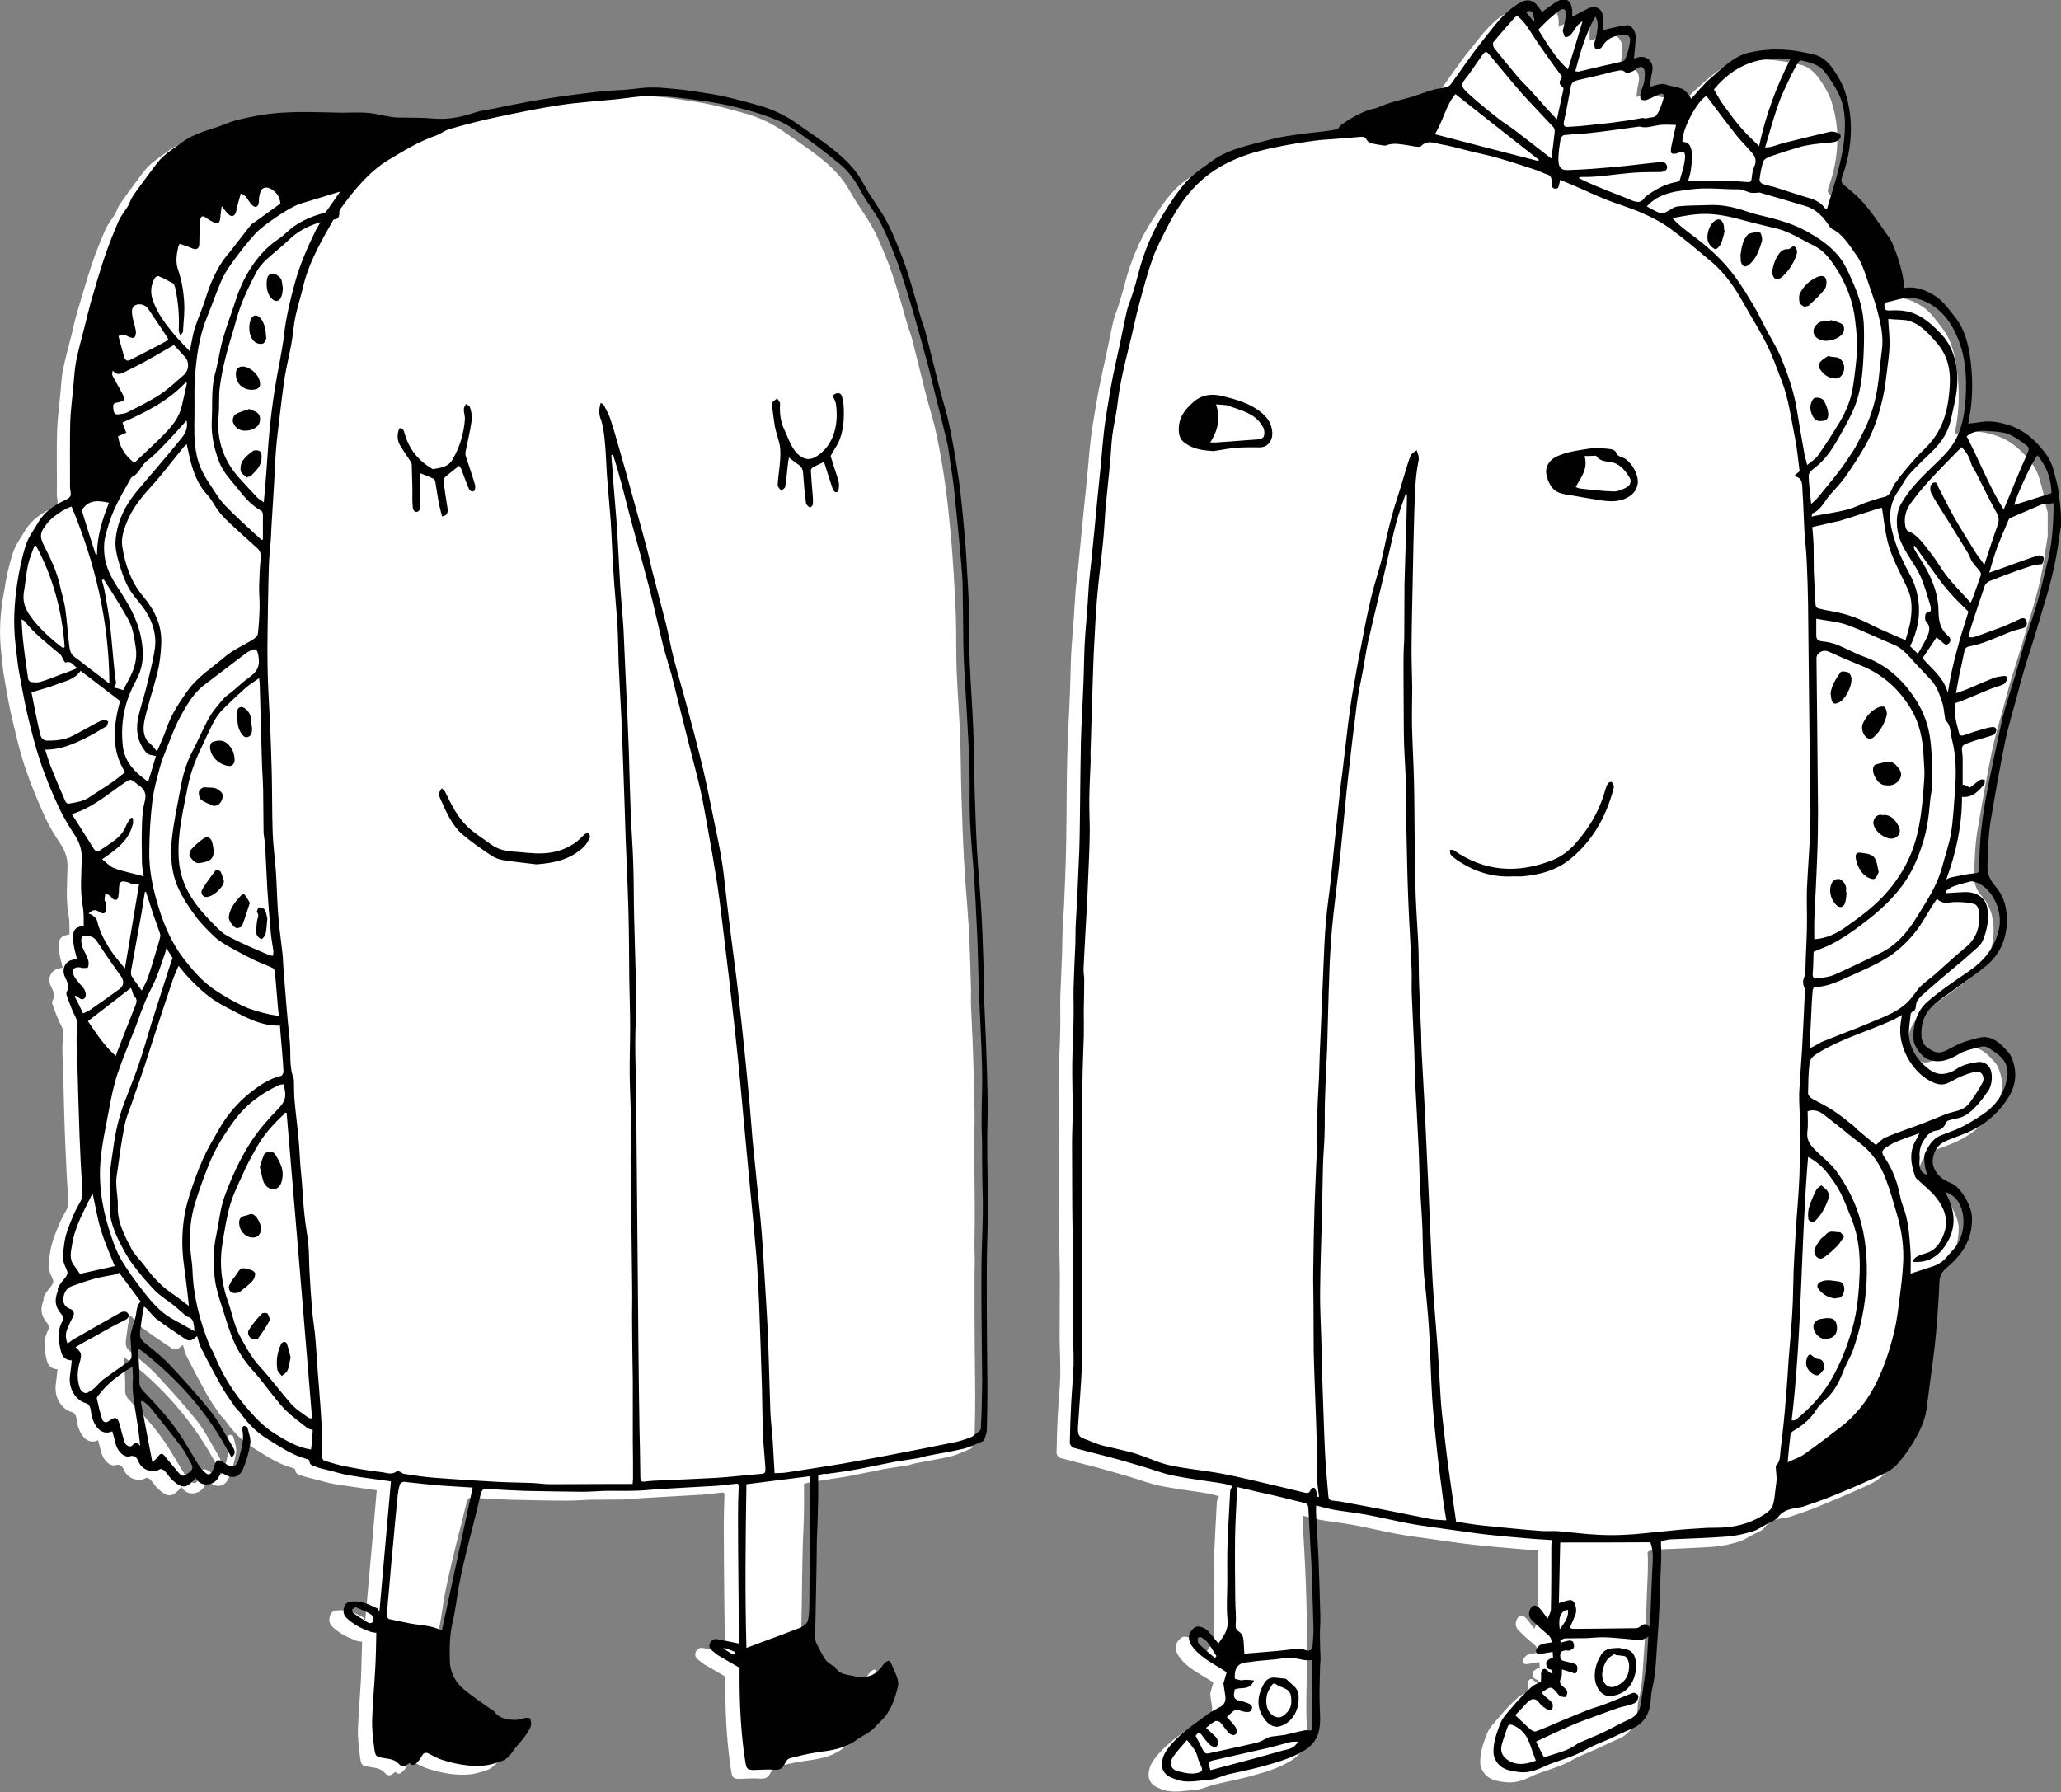
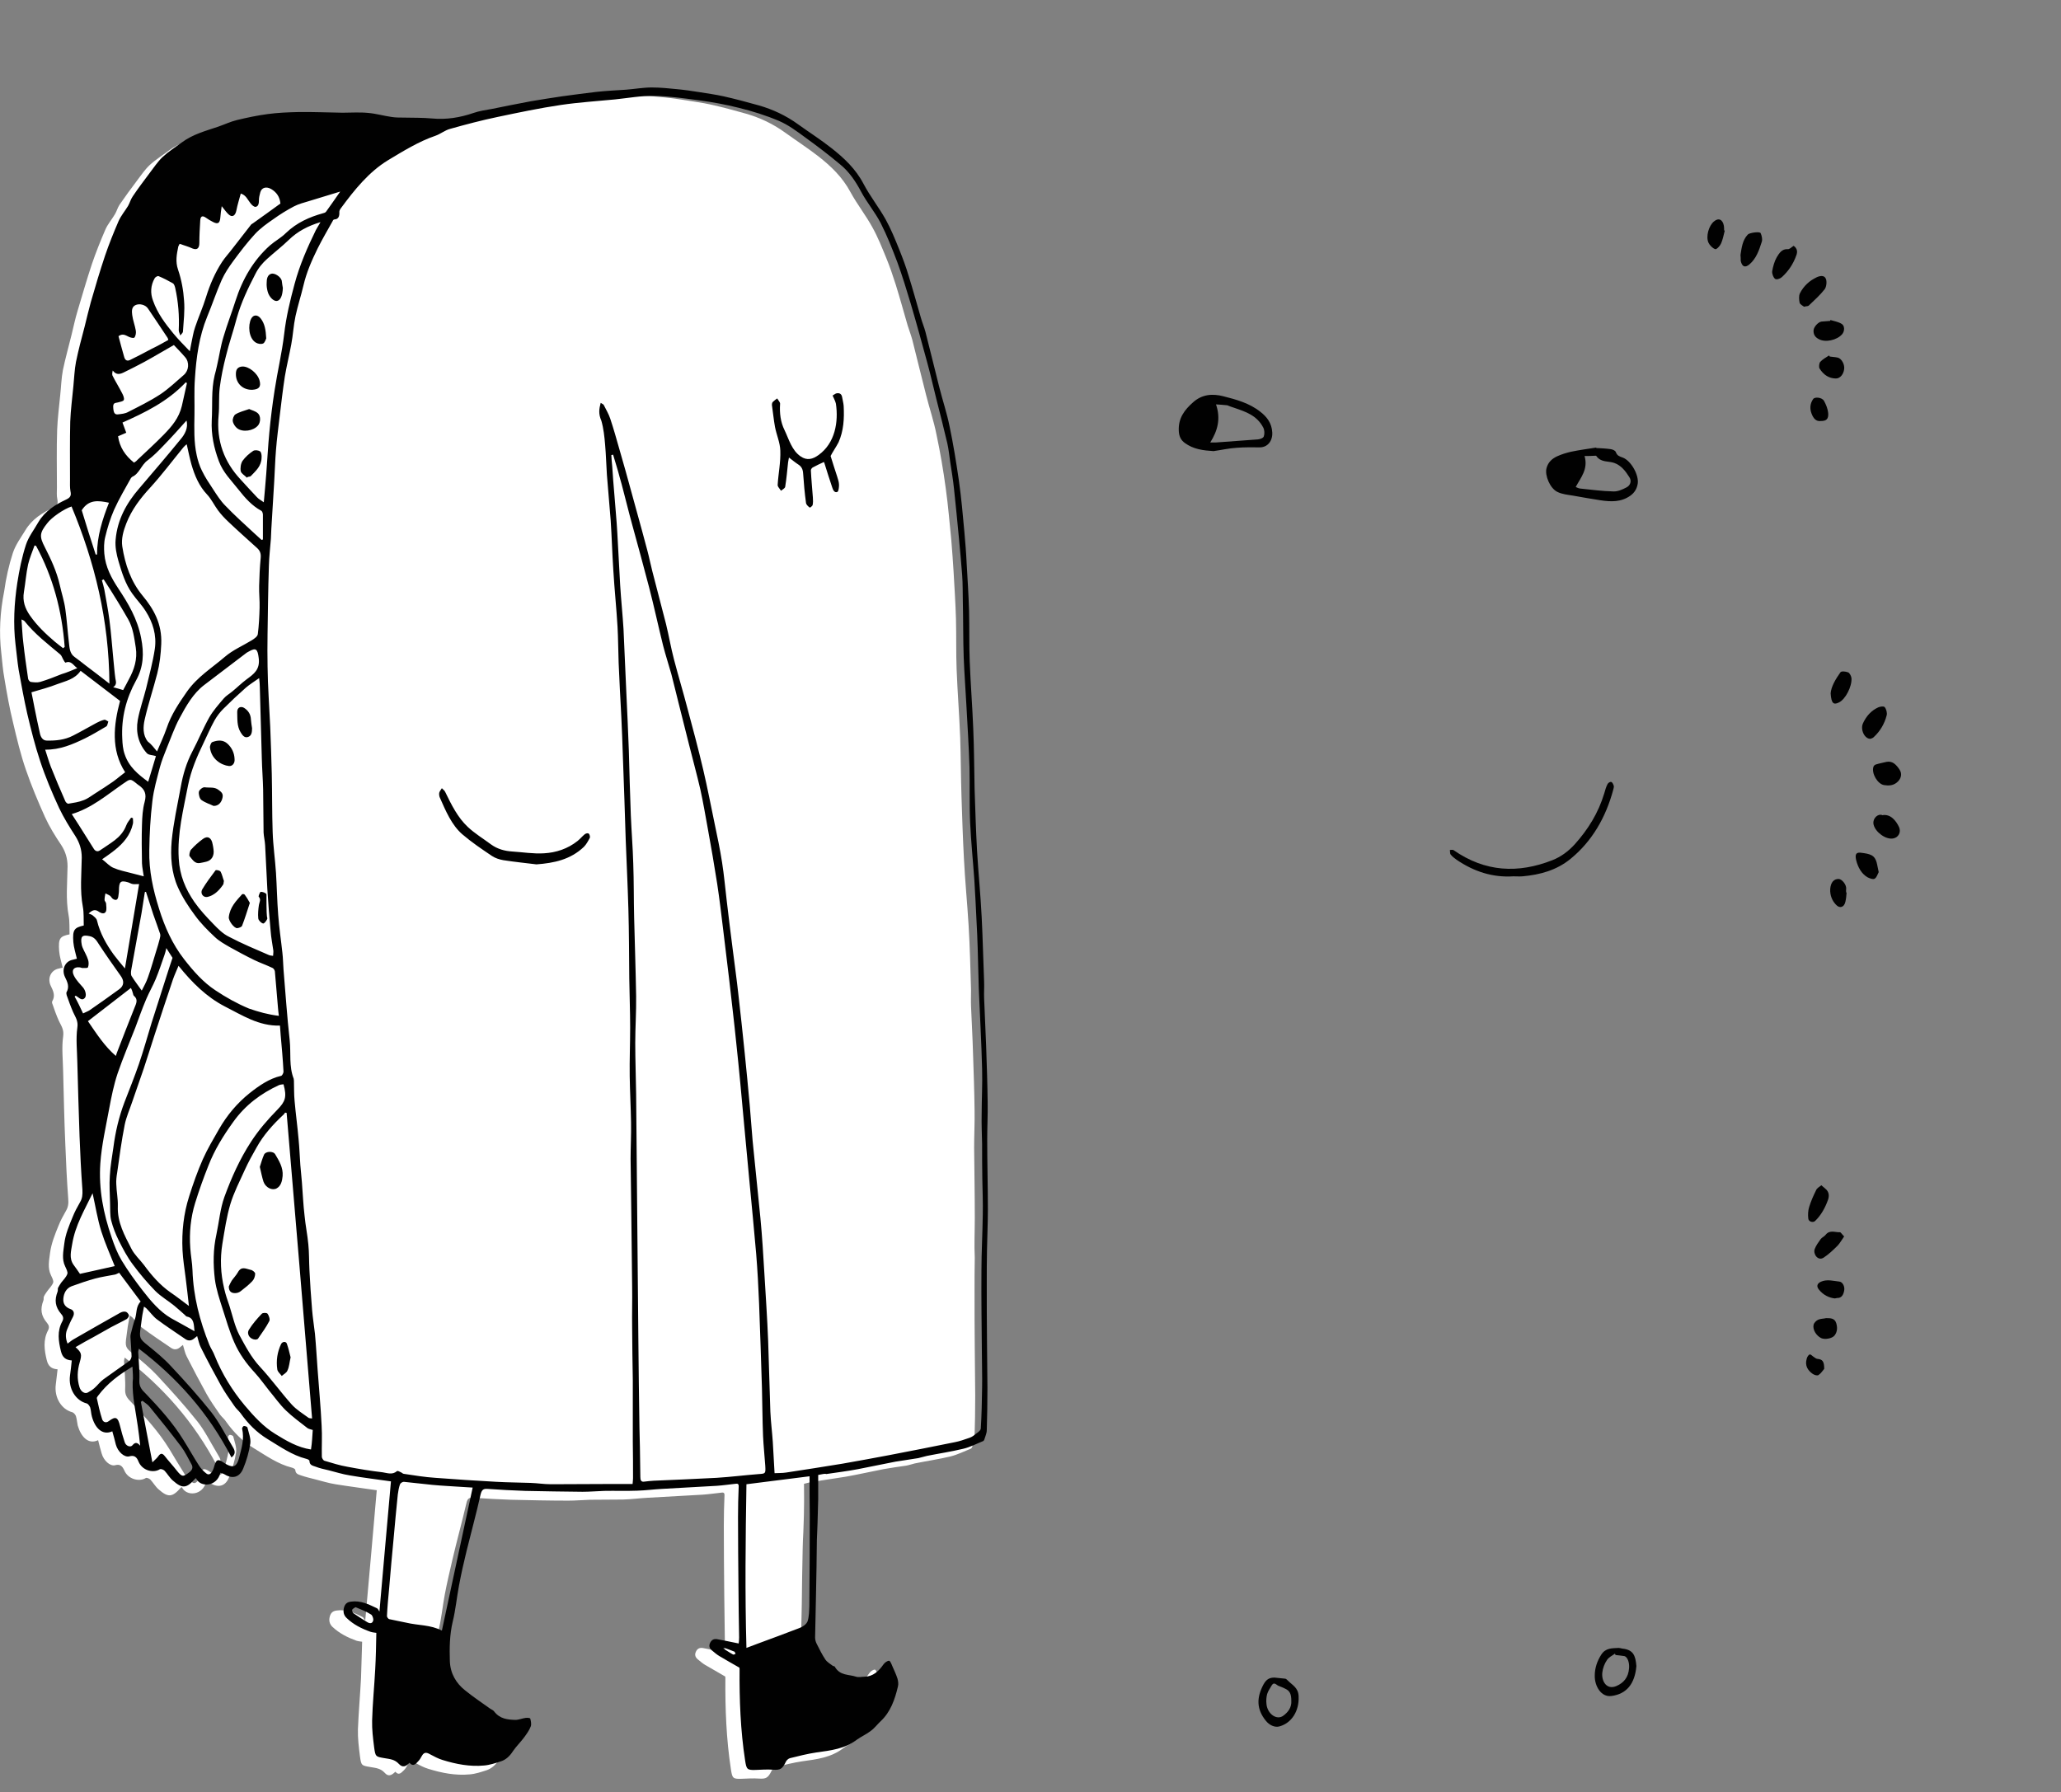
<svg xmlns="http://www.w3.org/2000/svg" id="Layer_1" x="0px" y="0px" viewBox="0 0 930.5 809.2" style="enable-background:new 0 0 930.5 809.2;" xml:space="preserve">
  <rect x="0" y="0" width="930.5" height="809.2" fill="#808080" stroke="none" />
  <style type="text/css"> .st0{fill:#FFFFFF;} .st1{fill:#010101;} </style>
  <g>
    <g>
-       <path class="st0" d="M922.6,222.9c-1.2-4.3-2.1-9.1-4.4-12.4c-4.4-6.3-10-11.5-17-13.8c-4.3-1.4-8.6-2.3-13.1-1.5 c-1.8,0.3-3.6,0.5-5.6,0.7c0.5-2.8,1-5.4,1.3-8c0.9-7.5,0.6-15-0.5-22.4c-0.9-6.3-2.6-12.4-6.4-17.3c-2.7-3.5-5.4-7.4-8.9-9.7 c-4.2-2.7-8.9-4.7-14.3-3.9c-0.7-7.3-2.7-14.1-5.6-20.5c-0.2-0.5-0.4-1.1-0.8-1.5c-3.6-5-7-10.3-10.9-15c-2.9-3.5-6.3-6.4-9.7-9.2 c-1.3-1.1-1.9-1.8-1.2-3.6c3.1-8.7,4.7-17.8,3.8-27.2c-0.4-4.2-1.3-8.6-2.7-12.5c-1.2-3.4-3.1-6.4-5.1-9.3c-2.1-3.1-5-5.7-8.4-6.5 c-5-1.2-10.1-2.1-15.1-2.3c-4.9-0.1-9.8,0.3-14.6,1.4c-6.8,1.6-11.9,7-17.3,11.6c-3.1,2.6-5.7,6-8.7,9.2c-0.5-0.8-0.8-1.5-1.3-2.1 c-0.9-0.9-1.7-2-2.8-2.4c-1.8-0.7-3.7-0.9-5.6-1.4c-1.2-0.3-2.3-0.9-3.4-0.8c-1.8,0.2-3.5,0.8-5.5,1.3c0.3-2.1,0.4-4.2,0.9-6.1 c1.5-5.8-3-8.4-6.6-7.1c-0.5,0.2-1.1,0.3-1.5,0.4c0.3-3.3,0.7-6.4,0.8-9.6c0.1-2.6-2-5.6-3.9-5.4c-2.7,0.2-5.3,0.9-8,1.5 c-0.9,0.2-1.7,0.6-2.8,0.9c0-1.6-0.1-2.8,0-4c0.5-4.4-2.1-8.2-6.9-5.9c-2.3,1.1-4.6,2.4-7.1,3.7c0-1.2,0.1-2.2,0-3.2 c-0.3-3.8-2.6-5.6-5.7-4.3c-1.6,0.7-3.1,1.8-4.6,2.9c-1.3,0.9-2.5,1.9-3.2,2.4c-1.4-1.7-2.4-3.4-3.7-4.3c-3.1-2.1-5.8-0.2-8.5,1.5 c-5.9,4-10.1,10.1-14.6,15.6c-5.2,6.4-9.7,13.4-14.6,20c-0.5,0.6-1.3,1-2.1,1.2c-1.9,0.4-3.8,0.5-5.6,1.1 c-4.3,1.3-8.5,2.9-12.9,4.1c-3.7,1-7.4,1.9-11,3.4c-0.7,0.3-1.5,0.7-2.3,0.9c-5.5,1.1-10.4,4-15.1,7.2c-0.8,0.5-1.3,1.8-2.2,2.1 c-1.6,0.6-3.4,0.7-5.1,1c-5.9,0.8-11.9,1.4-17.8,2.3c-4,0.6-7.9,1.7-11.9,2.7c-7.6,2-15.3,3.7-22,8.7c-3.8,2.8-7.9,5.3-11.1,8.9 c-3.9,4.3-7.2,9.4-10.4,14.5c-5.1,8.2-8.9,17.3-11.4,27c-0.8,3.2-1.8,6.3-2.7,9.4c-0.7,2.4-1.8,4.7-2.4,7.1 c-1.2,5-2.1,10-3.2,15.1c-1.1,5.1-2.3,10.2-3.3,15.3c-1.2,6.2-2.2,12.4-3.2,18.6c-0.4,2.7-0.7,5.4-1,8c-0.4,3.7-0.6,7.3-1,11 c-0.5,5.6-1.1,11.2-1.7,16.9c-0.9,9.5-1.9,19.1-2.8,28.6c-0.3,3.1-0.8,6.1-1,9.2c-0.3,3.6-0.5,7.2-0.7,10.8 c-0.4,5.9-1,11.7-1.3,17.6c-0.3,6.2-0.3,12.5-0.6,18.8c-0.3,8.5-0.9,16.9-1.1,25.4c-0.3,10.1-0.3,20.3-0.4,30.4 c-0.1,5.9-0.1,11.8-0.3,17.7c-0.2,7-0.5,14-0.8,21c-0.2,4.2-0.6,8.4-0.7,12.6c-0.1,3.1-0.1,6.3-0.2,9.4 c-0.2,6.6-0.6,13.2-0.8,19.7c-0.1,4.7,0.1,9.3,0,14c-0.1,6.7-0.6,13.5-0.6,20.2c-0.1,7.2,0.2,14.4,0.2,21.6 c0,4.9-0.3,9.8-0.3,14.6c0,9.6,0,19.2,0.1,28.8c0,5.2,0.1,10.3,0.2,15.5c0,3.6,0.2,7.2,0.2,10.8c0,9.2-0.1,18.3-0.1,27.5 c0,5.8,0.4,11.6,0.3,17.3c-0.1,5.9-0.8,11.7-1.1,17.6c-0.3,5.9-0.5,11.8-0.6,17.7c0,0.7,0.9,2,1.6,2.2c5.4,1.5,10.8,2.8,16.2,4.2 c4.8,1.3,9.6,2.7,14.4,4.1c4.8,1.4,9.6,3.3,14.5,4.3c7.2,1.5,14.6,2.3,21.9,3.5c1.6,0.3,3.1,0.8,4.7,1.2c-0.4,1.1-0.8,1.8-0.9,2.4 c-0.4,7.8-0.9,15.7-1.2,23.5c-0.2,5.7-0.1,11.5-0.1,17.2c0,5.8-0.5,11.7,0.1,17.4c0.5,4.9-2.1,7.5-4.1,10.6 c-1.6-1.9-3-3.7-4.5-5.4c-1.7-1.9-4.8-2.9-6.1-1.9c-3.9,2.9-3.2,6.4-0.3,9.8c4,4.7,9.4,7.1,14.6,10.5c-0.3,1.1-0.7,2.5-1.1,3.9 c-0.1,0.5-0.3,1-0.3,1.5c0.2,1.8,0.5,3.6,0.8,5.4c0.3,2.4-0.5,3.8-2.4,4.9c-2,1-4,2-5.8,3.4c-6.4,4.8-13.2,9-18.2,16 c-2,2.8-3,7-1.5,9.5c1.3,2.3,3.5,3,5.7,3.8c4.8,1.7,9.6,0.4,14.4,0.2c3-0.2,6-1.8,9-2.5c4.8-1.2,9.6-2.1,14.4-3.3 c6.9-1.9,13.8-3.6,20.1-7.5c2.2-1.3,4.3-3.5,5.5-5.8c2.4-4.6,1.5-9.8,1.4-14.9c-0.1-5.9,0.1-11.7,0.2-17.6c0-1,0.2-2.1,0.2-3.1 c-0.1-3.5-0.3-7.1-0.3-10.6c0-2.9,0.3-5.9,0.2-8.8c-0.2-8.5-0.4-17-0.8-25.5c-0.3-6.8-0.7-13.6-1.1-20.3c-0.1-1.2,0-2.4,0-4 c3,0.7,5.7,1.5,8.4,2c4.8,0.8,9.7,1.3,14.5,2.2c6.5,1.2,13,2.8,19.5,4c5.3,1,10.6,1.6,16,2.4c6.2,0.9,12.3,1.8,18.5,2.5 c7.2,0.8,14.4,1.4,21.6,2c2.6,0.2,5.2,0.4,7.9,0.5c-0.1,1.1-0.2,1.8-0.2,2.5c-0.1,9.6-0.1,19.3-0.2,28.9c0,1.3-0.9,2.5-1.5,4.1 c-0.9-1.2-1.4-1.9-1.9-2.6c-0.5-0.7-1-1.4-1.6-2c-1.3-1.5-3-1.7-3.8-0.6c-1.4,1.9-1.5,4.2,0.2,5.9c2.1,2.1,4.2,4.1,6.5,5.9 c1.3,1.1,2.3,2.1,2.4,4.1c-2.4,0.6-5.1,0.1-6.7,2.9c-0.3,0.5-0.4,1.4-0.2,1.7c0.3,0.4,1,0.7,1.6,0.6c1.9-0.2,3.7-0.6,5.8-0.9 c0.1,1.2,0.1,2.1,0.2,2.9c-0.2-0.1-0.3-0.2-0.5-0.4c-0.9,0.7-2.5,1.3-2.6,2.2c-0.2,1.3,0.2,3.2,2.2,3.3c0.2,0,0.4,1,0.7,1.8 c-2.2-0.2-3.1-3.5-4.8-1.5c-0.7,0.9-0.3,3-0.5,5.2c-1.1,0.6-3,1.2-4.4,2.5c-3.1,2.8-6.1,5.9-8.8,9.2c-1.9,2.3-4.1,4.3-5.3,7.5 c-1.6,4.2-3.1,8.3-2.9,13c0,1.2,0.6,2.6,1.2,3.6c2.4,3.9,6.2,4.4,9.9,4.9c4,0.5,7.7-0.5,11.4-2.3c6.1-3,12.8-4.1,18.9-7.6 c3.4-2,7.1-3.2,10.7-4.9c3.4-1.5,6.7-3.2,10.1-4.6c5.4-2.3,8.4-6.6,8.8-13.2c0.1-1.4,0.1-2.9,0.5-4.3c2-7.9,1.9-16.1,2.6-24.2 c0.7-8.3,0.9-16.7,1.2-25.1c0.2-4.9,0.5-9.8,0.4-14.7c-0.1-3.6-0.8-3.2,2.6-3.9c0.3-0.1,0.6-0.2,1-0.2c8.8-0.4,17.6-0.7,26.4-1.3 c3.8-0.3,7.5-1.2,11.2-2.3c2.3-0.7,4.4-2.2,6.5-3.3c1.7-0.9,3.8-1.5,5-3.1c1.7-2.3,3.9-3.2,6.2-3.8c1.8-0.5,3.7-0.5,5.5-1.1 c4.4-1.5,8.9-3,13.2-4.8c6.3-2.6,12.5-5.2,18.7-8c4-1.8,8.1-3.5,11.1-7.2c1.9-2.4,3.8-4.8,5.5-7.5c3.1-5,6-10.2,6.9-16.4 c0.6-4.4,1.2-8.7,1.7-13.1c0.9-6.8,1.9-13.6,2.5-20.5c0.7-7.9,1.3-15.8,1.6-23.7c0.1-3.1,1.2-4.9,3.3-6.6 c6.7-5.6,11.6-12.4,11.4-22.7c-0.2-5.6-5.1-13.6-9.1-15.3c-1.8-0.8-3.6-1.6-5.1-2.9c-2.4-2.1-4.1-5.2-3.4-8.7 c0.6-3.4,2.7-6.1,5.6-7.5c3.3-1.5,6.7-2.5,9.9-3.9c7.6-3.3,14-8.5,18.7-16.1c3.6-5.7,3.9-11.9,1.1-18.2c-0.6-1.3-1.7-2.4-2.7-3.5 c-3.4-3.8-7.3-6.3-12.3-4.9c-2.4,0.7-4.8,1.2-7.1,2.1c-2.2,0.8-4.3,2-6.4,3.1c-2.2,1.1-4.4,1.8-6.7,0.7c-4.8-2.4-5.8-4.5-5.2-10.4 c0.4-4.1,2.3-7.4,4.8-9.8c3.3-3.1,7.1-5.5,10.6-8.1c4.7-3.5,9.6-6.8,14.2-10.6c7.7-6.5,10.4-17,8.1-27c-0.7-2.9-2.2-5.9-4.1-8.1 c-2.6-3-4.1-5.6-3.9-10.4c0.2-6.7,0.4-13.3,1.5-19.9c2-11.9,4.1-23.8,6.5-35.6c1.4-6.7,3.4-13.3,5.2-19.9c1-3.8,2-7.7,3.1-11.4 c1.6-5.3,3.3-10.5,4.9-15.7c1.4-4.5,2.6-9,4-13.5c3.1-9.9,5.7-20,7-30.5c0.3-2.1,0.7-4.1,1-6.2c0-3.6,0-7.3,0-10.9 C923.4,228.2,923.3,225.4,922.6,222.9z" />
      <path class="st0" d="M440.1,549.9c0-10.6-0.2-21.1-0.3-31.7c0-5.6,0.3-11.2,0.2-16.7c-0.1-8.6-0.4-17.2-0.7-25.8 c-0.2-7.1-0.6-14.2-0.9-21.3c-0.1-2.5,0-5,0-7.4c-0.3-9.7-0.5-19.5-1.1-29.2c-0.6-10-1.6-20-2.1-30c-0.5-9.3-0.8-18.6-1.1-27.9 c-0.3-9-0.3-18-0.6-27c-0.4-10.2-1.2-20.3-1.6-30.5c-0.3-7.6-0.1-15.3-0.3-22.9c-0.2-7.2-0.7-14.5-1.1-21.7 c-0.3-4.6-0.6-9.2-1-13.8c-0.8-7.8-1.4-15.6-2.5-23.4c-1.1-8.2-2.5-16.4-4.2-24.4c-1.2-6.1-3.2-11.9-4.7-17.9 c-2.1-8.2-4.1-16.5-6.2-24.8c-0.6-2.2-1.4-4.3-2.1-6.5c-1.8-6.2-3.5-12.4-5.4-18.5c-1.3-4.1-2.7-8.2-4.3-12.1 c-1.9-4.6-3.8-9.4-6.2-13.7c-3-5.5-6.9-10.4-9.9-15.9c-3.7-6.9-8.9-11.8-14.5-16.2c-4.9-3.8-10-7.1-15-10.7 c-5.5-4-11.5-6.8-17.8-8.6c-5.3-1.5-10.5-2.9-15.9-4.1c-3.6-0.8-7.3-1.3-11-1.9c-3.2-0.5-6.4-1-9.7-1.3c-3.9-0.4-7.9-0.8-11.8-0.8 c-3.8,0-7.7,0.7-11.5,1c-4.5,0.4-9,0.6-13.5,1c-5.2,0.5-10.3,1.2-15.5,2c-4.7,0.7-9.3,1.4-13.9,2.2c-6,1.1-11.9,2.3-17.8,3.5 c-2.7,0.5-5.5,0.9-8.2,1.8c-6.1,2.1-12.3,3.2-18.7,2.5c-4.3-0.4-8.6-0.3-12.9-0.4c-1.9-0.1-3.7-0.1-5.5-0.3 c-3.5-0.5-6.9-1.5-10.4-1.8c-3.9-0.3-7.8,0-11.7-0.1c-6.7-0.1-13.4-0.4-20-0.3c-4.6,0-9.2,0.3-13.7,0.9c-4.7,0.6-9.3,1.6-13.9,2.7 c-2.9,0.7-5.7,2.1-8.5,3c-5.6,1.9-11.4,3.4-16.4,7.1c-2.9,2.2-6,4.1-8.7,6.6c-2.2,2.1-4,4.8-5.9,7.3c-2.6,3.4-5.1,6.9-7.6,10.5 c-0.9,1.3-1.3,3-2.1,4.3c-1.4,2.4-3.2,4.4-4.3,6.9c-2.2,5.1-4.3,10.3-6.1,15.6c-2.3,6.9-4.3,13.9-6.4,20.9 c-1.1,3.6-1.9,7.4-2.8,11.1c-1.3,5.3-2.8,10.6-3.9,15.9c-0.7,3.7-0.8,7.5-1.2,11.2c-0.5,5.2-1.2,10.5-1.4,15.8 c-0.3,8.7-0.1,17.4-0.1,26c0,1.8-0.2,3.7,0.2,5.4c0.4,2.1-0.2,2.9-1.8,3.7c-4.9,2.3-9.6,5.1-12.7,10.3c-2,3.3-4.4,6.5-5.6,10.2 c-1.8,5.5-3.1,11.4-3.9,17.2C0,276.4-0.5,285.7,0.6,295c0.4,3.8,0.7,7.6,1.4,11.4c1.1,6.7,2.3,13.4,3.9,19.9 c1.7,7.2,3.4,14.4,5.8,21.3c2.5,7.3,5.5,14.4,8.6,21.3c2,4.4,4.6,8.6,7.3,12.6c1.9,2.9,2.9,6,2.9,9.7c-0.1,7.5-0.9,14.9,0.5,22.3 c0.5,2.7,0.3,5.6,0.4,8.4c-4.4,0.9-5.1,1.8-4.7,7.5c0.2,2.5,1,4.9,1.6,7.5c-0.8,0.2-1.6,0.4-2.4,0.6c-3.1,1-4.5,4.4-3,7.6 c1.1,2.3,2.2,4.4,0.7,7c-0.2,0.3-0.1,0.9,0.1,1.3c0.9,2.6,1.8,5.2,2.9,7.6c1,2.2,2.4,3.8,1.9,7.1c-0.7,5-0.1,10.3,0,15.5 c0.3,11.1,0.5,22.2,1,33.3c0.3,8.1,0.7,16.2,1.3,24.3c0.2,2.2,0,3.9-1.1,5.7c-1.2,2.1-2.4,4.3-3.3,6.6c-1.6,3.9-3.2,7.9-3.8,12.2 c-0.4,3.4-1.2,6.8,0.4,10.1c0.5,1.1,1.3,2.5,1,3.4c-0.6,1.5-1.9,2.7-2.8,4c-0.5,0.7-1,1.4-1.4,2.3c-0.2,0.5,0,1.2-0.2,1.7 c-1.5,3.9-1.1,6.9,1.6,10.1c0.9,1.1,1.2,2,0.5,3.4c-2.3,4.3-1.7,8.9-0.6,13.4c0.7,2.9,2.2,4,4.9,4.2c-0.3,2.3-0.5,4.6-0.8,6.8 c-0.8,5.9,2.5,11.3,7.5,12.6c0.6,0.2,1.4,1.1,1.6,1.8c0.4,1.3,0.5,2.8,0.8,4.2c1.5,5.1,4.8,8.7,9.2,6.6c0.5,2,1,4,1.6,6 c0.9,3.2,3.8,5.9,6.1,5.3c2.1-0.6,3.2,0.3,4.1,2.3c1.7,4.1,6.8,5.3,9.7,3.5c0.4-0.3,1.6,0.2,2.1,0.7c1.3,1.4,2.3,3.2,3.7,4.4 c4.3,3.8,6.2,3.6,10-0.7c0.1-0.1,0.3-0.2,0.5-0.3c2,4.3,9.5,3.9,11-2.5c0.7,0.3,1.4,0.4,2,0.8c3.5,2.1,6.7,1.3,8.3-2.7 c1.4-3.6,2.6-7.4,3.2-11.3c0.3-2.3-0.7-4.8-1.3-7.2c-0.1-0.4-1.1-0.7-1.6-0.7c-0.3,0-0.9,0.9-0.8,1.2c1.2,4.7-0.3,8.9-1.4,13.3 c-0.9,3.7-2.4,4.5-5.5,2.9c-0.7-0.4-1.4-0.8-2.1-1.3c-1.9-1.1-2.7-0.8-3.4,1.5c-0.3,0.9-0.5,1.9-1,2.7c-0.6,1.1-1.6,2-2.8,1.1 c-1.2-1-2.4-2.2-3.3-3.6c-2.4-3.8-4.7-7.7-7-11.5c-4.8-7.8-10.8-14.3-16.9-20.8c-1.5-1.6-3.1-2.9-3-5.9c0.2-4.3-0.3-8.6-0.5-12.9 c0-0.5,0.2-1.1,0.3-1.6c17,13,31.3,29,41.8,49.1c1.8-1.4,1.7-2.8,0.9-4.2c-0.4-0.6-0.7-1.3-1.1-1.9c-2.9-4.8-5.4-9.9-8.8-14.2 c-5.8-7.3-12-14.1-18.3-20.9c-3.3-3.5-7-6.5-10.6-9.5c-3.5-2.8-3.8-3.3-3.1-8c0.2-1.5,0.4-3,0.6-4.5c0.3-1.6,0.6-3.1,0.9-4.9 c0.5,0.4,0.8,0.5,1.1,0.8c1.5,1.6,2.9,3.6,4.7,4.9c4.2,3.1,8.5,6,12.8,8.9c1.3,0.9,2.6,0.9,3.9-0.1c0.4-0.3,0.8-0.7,1.5-1.2 c0.6,1.9,0.9,3.7,1.7,5.2c2.9,5.7,5.9,11.4,9,17c1.8,3.2,3.9,6.2,6,9.2c0.9,1.2,2.1,2.1,2.9,3.4c3.4,4.8,7.5,8.8,12.2,11.7 c5.6,3.4,11,7.3,17.4,8.9c0.5,0.1,1.4,0.6,1.5,0.9c0.1,2,1.5,2.2,2.6,2.6c2,0.7,4.1,1.2,6.1,1.7c3.2,0.8,6.3,1.8,9.5,2.3 c6.2,1,12.5,1.8,18.6,2.7c-1.7,19.5-3.4,39-5.2,58.8c-0.6-0.7-0.8-1.3-1.1-1.5c-3.7-1.9-7.4-3.6-11.7-3c-1.7,0.2-2.7,0.9-3.2,2.7 c-0.5,1.9-0.1,3.4,1.2,4.7c3.2,3,6.9,4.8,10.7,6.2c0.9,0.3,1.9,0.4,2.7,0.5c-0.2,5.7-0.3,11-0.5,16.4c-0.4,7.7-1.1,15.5-1.4,23.2 c-0.1,4,0.4,8,0.9,12c0.6,4.4,0.7,4.3,4.8,5c2.2,0.4,4.5,0.5,6.4,2.6c1.5,1.7,2.9,1.4,4.8-0.5c1.6,1.9,2.7,0.4,3.9-0.7 c0.7-0.7,1.2-1.6,1.7-2.5c1-1.8,2.2-1.5,3.6-0.7c1.8,1,3.7,2,5.7,2.6c6.1,1.9,12.3,3.1,18.7,2.5c2.6-0.2,5.2-1.1,7.7-1.9 c2.2-0.8,4-2.4,5.4-4.6c1.5-2.3,3.5-4.2,5.1-6.3c1.1-1.5,2.2-3.1,2.9-4.8c0.4-1,0.1-2.5-0.2-3.6c-0.1-0.3-1.4-0.4-2.1-0.3 c-1.5,0.2-3.1,1-4.6,0.9c-3.5-0.1-7.1-0.4-9.6-3.8c-0.4-0.5-1.1-0.8-1.7-1.2c-3.9-2.8-7.8-5.4-11.5-8.4c-3.9-3.2-6.6-7.5-6.8-13.1 c-0.2-6-0.2-11.9,1.3-17.9c1.3-5.3,1.8-10.8,2.8-16.1c1-5.4,2.3-10.7,3.5-16c2-8.5,4.3-16.9,6.3-25.4c0.5-2.3,1.4-2.5,3.2-2.4 c5.6,0.4,11.3,0.7,16.9,0.9c8.6,0.2,17.3,0.4,25.9,0.4c3.3,0,6.5-0.3,9.8-0.4c5-0.1,9.9,0,14.9-0.1c3.7-0.1,7.4-0.6,11.1-0.8 c8.3-0.5,16.6-0.9,24.9-1.4c2.8-0.2,5.6-0.6,8.3-0.9c0.8-0.1,1.6-0.2,1.5,1.3c-0.2,4.5-0.3,9.1-0.3,13.6c0,10.6,0.1,21.2,0.2,31.8 c0.1,7.6,0.2,15.1,0.3,22.7c0,0.9-0.1,1.9-0.2,2.7c-3.3-0.7-6.4-1.3-9.5-1.9c-1.4-0.3-2.7,0-3.4,1.6c-0.7,1.5-0.2,2.6,0.9,3.5 c1.1,0.9,2.1,1.8,3.3,2.5c2.9,1.7,5.8,3.3,9,5.2c0-0.2,0.1,0.3,0.1,0.7c-0.1,13.8,0.4,27.5,2.5,41.2c0.6,4,0.9,4.4,4.6,4.3 c2.7-0.1,5.4-0.3,8.1-0.1c3.1,0.2,4.1-0.3,5.6-3.4c0.4-0.8,1.2-1.6,1.9-1.8c4-1,8-2,12-2.6c6.4-0.9,12.9-1.6,18.5-5.9 c1.9-1.4,4.1-2.4,6-3.8c1.6-1.3,2.9-3,4.5-4.4c4.3-4.1,6.4-9.7,7.8-15.7c0.2-1.1,0.1-2.4-0.2-3.5c-0.6-1.9-1.4-3.8-2.3-5.6 c-0.4-0.9-1-2.4-1.5-2.5c-0.8,0-1.9,0.7-2.5,1.6c-2.2,3.2-4.7,5.5-8.5,5.6c-1.3,0-2.7,0.4-3.9,0c-3.3-1.1-7.4-0.4-9.6-4.5 c-0.1-0.2-0.6-0.2-0.9-0.4c-1.2-0.9-2.6-1.7-3.4-2.9c-1.5-2.1-2.6-4.5-3.8-6.9c-0.4-0.9-0.8-2-0.8-3c0.1-6.3,0.3-12.7,0.4-19 c0.1-8.3,0.2-16.6,0.4-25c0-2.5,0.2-5.1,0.3-7.6c0.1-3.6,0.3-7.2,0.3-10.9c0.1-3.6,0-7.2,0-10.9c1.6-0.4,3-0.8,4.5-1 c4.8-0.8,9.6-1.4,14.3-2.2c5.7-1,11.3-2.3,17-3.4c3.4-0.6,6.8-1.1,10.3-1.6c1.3-0.2,2.6-0.7,3.9-1c5.4-1.1,10.9-1.9,16.3-3.2 c3.1-0.8,6.1-2.3,9.1-3.5c0.2-0.1,0.4-0.4,0.5-0.7c0.4-1.4,1.1-2.8,1.1-4.2c0.2-6.4,0.3-12.7,0.3-19.1c0-7-0.2-14.1-0.2-21.1 c-0.1-8.8-0.1-17.5-0.1-26.3c0-4.9,0-9.8,0.1-14.8C439.8,562.2,440.1,556.1,440.1,549.9z M120.9,625.3c0.2-0.2,0.5-0.4,0.8-0.6 s0.5-0.4,0.7-0.6c-0.2,0.2-0.5,0.4-0.7,0.6S121.1,625.1,120.9,625.3c-0.1,0.1-0.2,0.2-0.4,0.3l0,0 C120.6,625.5,120.8,625.4,120.9,625.3z" />
    </g>
    <g id="ji97CL_1_">
      <g>
-         <path class="st1" d="M930.5,237.5c-0.3,2.1-0.7,4.1-1,6.2c-1.3,10.5-3.9,20.6-7,30.5c-1.4,4.5-2.6,9-4,13.5 c-1.6,5.2-3.4,10.4-4.9,15.7c-1.1,3.8-2.1,7.6-3.1,11.4c-1.8,6.6-3.8,13.2-5.2,19.9c-2.4,11.8-4.5,23.7-6.5,35.6 c-1.1,6.5-1.2,13.2-1.5,19.9c-0.2,4.8,1.3,7.3,3.9,10.4c1.9,2.2,3.4,5.2,4.1,8.1c2.3,10-0.4,20.5-8.1,27 c-4.5,3.8-9.4,7.1-14.2,10.6c-3.6,2.7-7.4,5-10.6,8.1c-2.6,2.4-4.4,5.8-4.8,9.8c-0.6,5.9,0.4,8,5.2,10.4c2.3,1.2,4.5,0.5,6.7-0.7 c2.1-1.1,4.2-2.2,6.4-3.1c2.3-0.9,4.7-1.4,7.1-2.1c5-1.4,8.9,1.1,12.3,4.9c1,1.1,2.1,2.1,2.7,3.5c2.8,6.3,2.4,12.5-1.1,18.2 c-4.7,7.6-11.1,12.8-18.7,16.1c-3.3,1.4-6.7,2.5-9.9,3.9c-3,1.3-5,4.1-5.6,7.5c-0.7,3.5,1.1,6.5,3.4,8.7c1.4,1.3,3.3,2.1,5.1,2.9 c3.9,1.7,8.9,9.7,9.1,15.3c0.3,10.3-4.7,17.1-11.4,22.7c-2.1,1.8-3.2,3.5-3.3,6.6c-0.3,7.9-0.9,15.8-1.6,23.7 c-0.6,6.9-1.6,13.7-2.5,20.5c-0.6,4.4-1.1,8.8-1.7,13.1c-0.9,6.2-3.8,11.4-6.9,16.4c-1.6,2.7-3.5,5.1-5.5,7.5 c-3,3.8-7.1,5.4-11.1,7.2c-6.2,2.8-12.5,5.5-18.7,8c-4.4,1.8-8.8,3.3-13.2,4.8c-1.8,0.6-3.7,0.7-5.5,1.1 c-2.4,0.6-4.5,1.5-6.2,3.8c-1.1,1.5-3.2,2.1-5,3.1c-2.2,1.2-4.3,2.7-6.5,3.3c-3.7,1.1-7.4,2-11.2,2.3c-8.8,0.7-17.6,0.9-26.4,1.3 c-0.3,0-0.6,0.2-1,0.2c-3.4,0.7-2.7,0.3-2.6,3.9c0.1,4.9-0.2,9.8-0.4,14.7c-0.3,8.4-0.5,16.8-1.2,25.1 c-0.7,8.1-0.6,16.3-2.6,24.2c-0.3,1.4-0.4,2.8-0.5,4.3c-0.4,6.6-3.3,10.9-8.8,13.2c-3.4,1.4-6.7,3.1-10.1,4.6 c-3.6,1.6-7.3,2.9-10.7,4.9c-6,3.5-12.7,4.7-18.9,7.6c-3.7,1.8-7.4,2.9-11.4,2.3c-3.7-0.5-7.5-1-9.9-4.9c-0.6-1-1.2-2.4-1.2-3.6 c-0.2-4.6,1.3-8.7,2.9-13c1.2-3.2,3.4-5.2,5.3-7.5c2.7-3.3,5.7-6.3,8.8-9.2c1.4-1.3,3.3-1.9,4.4-2.5c0.2-2.2-0.2-4.4,0.5-5.2 c1.7-2,2.7,1.4,4.8,1.5c-0.3-0.8-0.5-1.8-0.7-1.8c-2-0.1-2.3-1.9-2.2-3.3c0.1-0.8,1.7-1.5,2.6-2.2c0.2,0.1,0.3,0.2,0.5,0.4 c-0.1-0.8-0.1-1.7-0.2-2.9c-2.1,0.3-3.9,0.7-5.8,0.9c-0.5,0.1-1.3-0.2-1.6-0.6c-0.2-0.3-0.1-1.3,0.2-1.7c1.5-2.8,4.2-2.3,6.7-2.9 c0-2-1.1-3.1-2.4-4.1c-2.2-1.9-4.4-3.8-6.5-5.9c-1.7-1.7-1.6-4-0.2-5.9c0.8-1.1,2.5-0.9,3.8,0.6c0.6,0.6,1.1,1.3,1.6,2 c0.5,0.7,1,1.4,1.9,2.6c0.6-1.5,1.4-2.8,1.5-4.1c0.2-9.6,0.2-19.3,0.2-28.9c0-0.7,0.1-1.5,0.2-2.5c-2.6-0.2-5.2-0.3-7.9-0.5 c-7.2-0.6-14.4-1.2-21.6-2c-6.2-0.7-12.3-1.7-18.5-2.5c-5.3-0.8-10.7-1.4-16-2.4c-6.5-1.2-13-2.8-19.5-4 c-4.8-0.9-9.7-1.4-14.5-2.2c-2.7-0.5-5.4-1.2-8.4-2c0,1.6-0.1,2.8,0,4c0.4,6.8,0.8,13.6,1.1,20.3c0.3,8.5,0.6,17,0.8,25.5 c0.1,2.9-0.2,5.9-0.2,8.8c0,3.5,0.2,7.1,0.3,10.6c0,1-0.2,2.1-0.2,3.1c-0.1,5.9-0.4,11.7-0.2,17.6c0.1,5.1,0.9,10.3-1.4,14.9 c-1.2,2.4-3.3,4.5-5.5,5.8c-6.3,3.8-13.2,5.6-20.1,7.5c-4.8,1.3-9.6,2.2-14.4,3.3c-3,0.8-6,2.4-9,2.5c-4.8,0.3-9.6,1.6-14.4-0.2 c-2.2-0.8-4.4-1.5-5.7-3.8c-1.5-2.6-0.5-6.8,1.5-9.5c5-6.9,11.8-11.2,18.2-16c1.8-1.4,3.8-2.3,5.8-3.4c1.9-1,2.7-2.5,2.4-4.9 c-0.2-1.8-0.6-3.6-0.8-5.4c-0.1-0.5,0.1-1,0.3-1.5c0.4-1.4,0.8-2.8,1.1-3.9c-5.2-3.5-10.6-5.9-14.6-10.5 c-2.9-3.3-3.7-6.9,0.3-9.8c1.3-0.9,4.4,0,6.1,1.9c1.5,1.7,2.9,3.5,4.5,5.4c2-3.1,4.6-5.7,4.1-10.6c-0.6-5.7-0.1-11.6-0.1-17.4 c0-5.7-0.1-11.5,0.1-17.2c0.3-7.9,0.8-15.7,1.2-23.5c0-0.7,0.5-1.3,0.9-2.4c-1.6-0.4-3.1-1-4.7-1.2c-7.3-1.2-14.6-2-21.9-3.5 c-4.9-1-9.6-2.9-14.5-4.3c-4.8-1.4-9.6-2.8-14.4-4.1c-5.4-1.4-10.8-2.7-16.2-4.2c-0.7-0.2-1.6-1.4-1.6-2.2 c0.1-5.9,0.3-11.8,0.6-17.7c0.3-5.9,0.9-11.7,1.1-17.6c0.1-5.8-0.3-11.5-0.3-17.3c0-9.2,0.1-18.3,0.1-27.5 c0-3.6-0.1-7.2-0.2-10.8c-0.1-5.2-0.1-10.3-0.2-15.5c0-9.6-0.1-19.2-0.1-28.8c0-4.9,0.3-9.8,0.3-14.6c0-7.2-0.3-14.4-0.2-21.6 c0.1-6.7,0.5-13.5,0.6-20.2c0.1-4.7-0.1-9.3,0-14c0.2-6.6,0.5-13.2,0.8-19.7c0.1-3.1,0-6.3,0.2-9.4c0.2-4.2,0.5-8.4,0.7-12.6 c0.3-7,0.6-14,0.9-21c0.2-5.9,0.2-11.8,0.3-17.7c0.1-10.2,0.2-20.3,0.4-30.4c0.2-8.5,0.8-16.9,1.1-25.4 c0.3-6.3,0.3-12.5,0.6-18.8c0.3-5.9,0.9-11.7,1.3-17.6c0.3-3.6,0.4-7.2,0.7-10.8c0.3-3.1,0.7-6.1,1-9.2c1-9.5,1.9-19.1,2.8-28.6 c0.6-5.6,1.1-11.2,1.7-16.9c0.3-3.7,0.6-7.3,1-11c0.3-2.7,0.6-5.4,1-8c1-6.2,2-12.4,3.2-18.6c1-5.1,2.2-10.2,3.3-15.3 c1.1-5,2-10.1,3.2-15.1c0.6-2.4,1.7-4.7,2.4-7.1c1-3.1,1.9-6.2,2.7-9.4c2.5-9.7,6.3-18.7,11.4-27c3.2-5.1,6.5-10.2,10.4-14.5 c3.2-3.6,7.3-6,11.1-8.9c6.7-5,14.4-6.7,22-8.7c3.9-1,7.9-2.1,11.9-2.7c5.9-1,11.8-1.6,17.8-2.3c1.7-0.2,3.5-0.4,5.1-1 c0.8-0.3,1.3-1.6,2.2-2.1c4.7-3.2,9.6-6.1,15.1-7.2c0.8-0.2,1.5-0.5,2.3-0.9c3.6-1.5,7.3-2.5,11-3.4c4.3-1.1,8.6-2.8,12.9-4.1 c1.8-0.5,3.8-0.6,5.6-1.1c0.8-0.2,1.6-0.6,2.1-1.2c4.9-6.7,9.5-13.7,14.6-20c4.5-5.6,8.7-11.7,14.6-15.6c2.6-1.8,5.4-3.6,8.5-1.5 c1.4,0.9,2.3,2.7,3.7,4.3c0.7-0.5,1.9-1.5,3.2-2.4c1.5-1,3-2.2,4.6-2.9c3.1-1.3,5.3,0.5,5.7,4.3c0.1,1,0,2.1,0,3.2 c2.5-1.3,4.8-2.6,7.1-3.7c4.8-2.3,7.4,1.5,6.9,5.9c-0.1,1.2,0,2.4,0,4c1.1-0.4,2-0.8,2.8-0.9c2.6-0.6,5.3-1.2,8-1.5 c1.9-0.2,4,2.8,3.9,5.4c-0.1,3.1-0.5,6.2-0.8,9.6c0.4-0.1,1-0.2,1.5-0.4c3.6-1.3,8.1,1.3,6.6,7.1c-0.5,1.9-0.6,4-0.9,6.1 c1.9-0.5,3.7-1.1,5.5-1.3c1.1-0.1,2.3,0.5,3.4,0.8c1.9,0.4,3.8,0.7,5.6,1.4c1,0.4,1.9,1.5,2.8,2.4c0.5,0.5,0.8,1.3,1.3,2.1 c3-3.2,5.6-6.5,8.7-9.2c5.4-4.6,10.5-10,17.3-11.6c4.8-1.1,9.7-1.6,14.6-1.4c5.1,0.1,10.2,1.1,15.1,2.3c3.4,0.8,6.3,3.4,8.4,6.5 c2,2.9,3.9,6,5.1,9.3c1.4,4,2.3,8.3,2.7,12.5c0.9,9.4-0.7,18.5-3.8,27.2c-0.6,1.7-0.1,2.5,1.2,3.6c3.4,2.8,6.9,5.7,9.7,9.2 c3.9,4.7,7.3,9.9,10.9,15c0.3,0.4,0.5,1,0.8,1.5c2.8,6.5,4.9,13.2,5.6,20.5c5.4-0.8,10.1,1.1,14.3,3.9c3.4,2.3,6.1,6.2,8.9,9.7 c3.8,4.9,5.5,11.1,6.4,17.3c1.1,7.4,1.3,14.9,0.5,22.4c-0.3,2.6-0.8,5.2-1.3,8c2-0.3,3.8-0.4,5.6-0.7c4.5-0.8,8.9,0.1,13.1,1.5 c7.1,2.3,12.6,7.5,17,13.8c2.4,3.3,3.2,8.1,4.4,12.4c0.7,2.5,0.8,5.3,1.2,8C930.5,230.2,930.5,233.8,930.5,237.5z M594.8,676 c0.2-0.1,0.5-0.2,0.7-0.2c-0.3-2.5-0.7-4.9-0.8-7.4c-0.2-5.5-0.1-11-0.2-16.5c-0.2-7.8-0.5-15.6-0.8-23.4 c-0.2-6.4-0.5-12.8-0.6-19.2c-0.1-7,0-14-0.1-21.1c0-4.8-0.2-9.5-0.1-14.3c0.1-9.9,0.3-19.7,0.6-29.6c0.2-5.8,0.5-11.6,0.7-17.4 c0.2-4.2,0.4-8.3,0.5-12.5c0.1-4.4,0-8.8,0.1-13.3c0.1-4.8,0.5-9.7,0.7-14.5c0.2-5.5,0.3-11.1,0.6-16.6 c0.5-11.1,0.9-22.2,1.4-33.3c0.3-6.7,0.5-13.4,1.1-20.1c0.5-6.4,1.5-12.7,2.2-19.1c0.6-5.6,1.1-11.2,1.7-16.8 c0.8-7.6,1.6-15.1,2.4-22.7c0.3-3.2,0.8-6.4,1.2-9.6c0.9-7.3,1.7-14.7,2.6-22c0.6-4.6,1.2-9.3,2-13.9c1.2-6.9,2.4-13.8,3.8-20.7 c1.4-7.4,2.8-14.9,4.6-22.2c1.6-6.8,4-13.3,5.4-20.1c1.7-8,3.5-15.9,6-23.6c1.7-5.1,3.1-10.2,4.7-15.3c0.6-1.8,1-3.6,1.9-5.2 c0.5-0.9,1.7-1.4,2.5-2.1c0.3,1,0.7,1.9,0.9,3c0.1,0.6,0.1,1.4-0.1,2c-1.6,7.9-1.6,16-1.9,24.1c-0.3,8.6-0.4,17.1-0.6,25.7 c-0.2,10.9-0.5,21.8-0.6,32.7c-0.1,6.4,0.2,12.9,0.3,19.3c0,5.9-0.2,11.8-0.1,17.6c0.2,8.4,0.7,16.8,0.9,25.3 c0.2,9,0.2,18.1,0.3,27.1c0.1,8.5,0.2,16.9,0.5,25.4c0.3,7.5,0.9,14.9,1.2,22.4c0.2,5.4,0.1,10.9,0.3,16.3 c0.2,7.2,0.6,14.5,0.9,21.7c0.1,3.3,0.1,6.7,0.3,10c0.4,7.9,0.9,15.8,1.3,23.8c0.6,12.9,1.2,25.8,1.8,38.7 c0.5,11.4,1,22.9,1.5,34.3c0.2,4.5,0.5,9,0.8,13.5c0.6,8,1.3,16.1,1.9,24.1c0.3,4.6,0.5,9.2,0.8,13.8c0.3,4.7,0.5,9.4,1,14 c0.8,7.4,1.7,14.8,2.6,22.2c1.2,8.9,2.5,17.7,3.8,26.8c3.2,0.5,6.1,1,9.2,1.4c3.8,0.5,7.7,0.8,11.5,1.2c6,0.6,12,1.2,18,1.6 c2.5,0.2,5-0.1,7.4,0.1c5.9,0.5,11.8,1.3,17.7,1.6c7.2,0.4,14.4,0.1,21.6-0.7c5-0.5,10-1,15-1.5c4.3-0.4,8.6-0.6,12.9-0.9 c2.7-0.1,5.4,0,8.1-0.2c6.3-0.5,12.3-2.3,17.8-5.9c1.4-0.9,3.1-2.2,3.7-3.8c0.9-2.6,1-5.5,1.4-8.4c0.2-1.3,0.4-2.7,0.4-4 c0-1.3-0.2-2.7-0.3-4c0-0.6-0.2-1.6,0.1-1.9c2-1.9,1.7-4.7,2-7.1c1-7.8,1.8-15.6,2.4-23.4c0.7-7.7,1-15.4,1.7-23.1 c0.8-9,1.5-18.1,1.6-27.2c0.1-8.6,0.7-17.2,1.2-25.8c0.5-8,1.3-16,1.6-24c0.3-8.3,0.2-16.6,0.2-24.9c0-4.2-0.4-8.3-0.3-12.5 c0.3-6.6,0.9-13.3,1.3-19.9c0.5-9,0.9-18,1.3-26.9c0-0.7-0.6-1.4-0.7-2.2c-0.1-0.6-0.2-1.4-0.1-2c0.2-1.1,0.9-2.1,0.9-3.2 c0.2-2.6,0.2-5.2,0.3-7.9c0.2-4.9,0.5-9.8,0.5-14.6c0.1-5.2-0.2-10.5,0-15.7c0.4-9.2,1.2-18.3,1.5-27.5c0.2-6.4,0-12.8-0.1-19.2 c-0.1-8.9-0.2-17.9-0.3-26.8c-0.1-8.9-0.2-17.8-0.3-26.8c-0.1-9.5-0.2-19.1-0.3-28.6c-0.1-6.3-0.3-12.6-0.6-18.9 c-0.2-4.9-0.8-9.8-1.1-14.7c-0.3-5.6-0.4-11.3-0.8-16.9c-0.2-2.6,0.3-5.9-3.1-6.7c-0.1,0-0.1-0.4-0.3-0.8c0.7-0.5,1.4-1,2.1-1.6 c-0.7-5-1.1-10.1-2.1-15.1c-1.8-8.6-2.8-17.5-6-25.7c-2.1-5.5-4.1-11.1-6.7-16.4c-3.1-6.3-6.9-12.2-10.3-18.3 c-4-7.3-8.6-13.9-14.7-19.1c-6.1-5.1-12.2-10.3-18.5-14.9c-4-2.9-8.4-5.2-12.8-7.1c-5.6-2.5-11.5-4.1-17.1-6.4 c-4.5-1.8-8.8-3.9-13.3-5.8c-2.2-1-4.4-1.8-6.7-2.8c-0.1,0.7-0.1,1.1-0.2,1.4c-0.4,1.2-0.3,2.9-2.1,2.6c-1.7-0.3-1.3-1.7-1.4-3 c-0.1-1.6-0.3-2.9-2-3.4c-1.7-0.5-3.3-1.4-5-2c-5.6-1.8-11.1-3.7-16.8-5.3c-4.4-1.3-8.9-2.2-13.4-3.3c-4.4-1.1-8.8-2.4-13.2-3.1 c-2.8-0.5-5.8-2-8.5,0.8c-0.4,0.4-1.1,0.5-1.7,0.4c-1.3-0.1-2.6-0.4-3.9-0.6c-3.5-0.5-7-1.4-10.4,0c-0.3,0.1-0.8,0-1.2,0 c-1.6-0.3-3.3-0.5-4.9-0.9c-0.9-0.2-2-0.7-2.4-1.4c-0.7-1.4-1.6-1.7-2.8-1.6c-3.7,0.3-7.3,0.6-11,0.9c-4.2,0.4-8.4,0.4-12.5,1.1 c-7.6,1.3-15.2,2.5-22.7,4.5c-6.7,1.8-13.3,4.4-19.4,8.3c-6.2,4-11.3,9.2-15.6,15.4c-1.9,2.8-3.7,5.7-5.3,8.8 c-2.6,5.1-5.4,10.2-7.4,15.6c-2.4,6.7-4.2,13.6-6.1,20.6c-1.8,6.6-3.1,13.4-4.8,20c-2.1,8.4-4.1,16.8-5.1,25.5 c-0.5,4.7-1.7,9.3-2.3,14c-0.5,4-0.6,8.1-1,12.2c-0.6,6.3-1.3,12.6-1.9,18.9c-0.5,5.3-0.7,10.7-1.2,16c-0.8,8.5-2,16.9-2.7,25.3 c-0.7,8-1.1,16.1-1.5,24.1c-0.4,7.4-0.5,14.9-0.8,22.3c-0.2,7.6-0.5,15.3-0.7,22.9c-0.1,1.9,0,3.7,0,5.6 c-0.2,5.4-0.5,10.7-0.6,16.1c-0.1,5.3,0.2,10.6,0.2,15.9c-0.1,7.5-0.5,15.1-0.8,22.6c-0.2,4.2-0.3,8.4-0.6,12.7 c-0.5,8.7-1,17.5-1.4,26.2c-0.1,1.6,0.3,3.3,0.3,5c0,4.6-0.1,9.2-0.2,13.7c0,4,0.1,7.9,0,11.9c-0.2,6.7-0.5,13.4-0.6,20.1 c-0.1,7.9-0.1,15.7-0.1,23.6c0,15,0,30.1,0,45.1c0,9.1,0,18.1,0,27.2c0,5.1,0,10.2,0,15.3c0,5.6,0.2,11.2-0.1,16.8 c-0.4,9.3-1.2,18.7-1.8,28c-0.2,3.6,0.3,4.8,2.6,5.6c2.5,0.9,4.9,2,7.3,2.8c2.6,0.8,5.3,1.2,7.9,1.9c3.2,0.8,6.4,1.4,9.5,2.5 c4.8,1.6,9.5,3.9,14.4,4.9c6.9,1.5,13.9,2.1,20.9,3.3c5.5,1,11.1,2.2,16.6,3.5c7.7,1.8,15.4,3.6,23.1,5.5 c1.3,0.3,2.2,0.3,2.7-1.3c0.1-0.5,1.1-1,1.6-0.9c0.4,0.1,0.7,1,1,1.6C594.4,674.6,594.5,675.3,594.8,676z M653,686.5 c-0.4-2.7-0.9-5-1.2-7.3c-1.1-8.6-2.3-17.2-3.2-25.9c-0.8-7.3-1.5-14.7-2-22c-0.6-9.7-0.8-19.4-1.3-29 c-0.3-5.1-0.7-10.2-1.2-15.3c-0.4-4.9-1.2-9.7-1.4-14.6c-0.3-5.9-0.3-11.9-0.5-17.9c-0.3-7-0.9-14-1.2-21 c-0.2-4.9-0.3-9.8-0.5-14.8c-0.5-10.3-1.1-20.5-1.6-30.8c-0.2-4.7-0.2-9.4-0.4-14.1c-0.3-8.1-0.8-16.2-1.1-24.3 c-0.2-4,0.1-8-0.1-12c-0.4-10.4-1.1-20.8-1.5-31.3c-0.4-10-0.6-20.1-0.8-30.1c-0.2-7.5-0.1-14.9-0.3-22.4 c-0.1-6-0.6-11.9-0.8-17.9c-0.2-7.5-0.1-15-0.2-22.4c0-6-0.1-12,0-18.1c0-2.6,0.3-5.3,0.3-7.9c0.1-7.8,0-15.6,0.1-23.3 c0.2-8.5,0.5-16.9,0.8-25.4c0.1-4.4,0.2-8.8,0.3-13.2c0-0.8,0-1.5,0-2.3c-0.2,0-0.4,0-0.6-0.1c-1.5,4.5-3.2,8.9-4.4,13.5 c-1.9,7.5-3.5,15.1-5.3,22.7c-2.4,10.1-4.9,20.2-7.2,30.3c-1,4.5-1.6,9.2-2.5,13.8c-0.9,4.8-2,9.5-2.6,14.4 c-1.4,10.8-2.7,21.7-3.9,32.6c-1,8.9-1.8,17.8-2.7,26.8c-0.5,5.4-1.1,10.8-1.7,16.2c-1,8.9-2.2,17.7-3,26.6 c-0.6,7.1-1,14.3-1.2,21.5c-0.4,10.4-0.6,20.8-0.9,31.3c-0.3,7.9-0.8,15.8-1,23.7c-0.2,5.3,0,10.6-0.2,15.9 c-0.1,4.6-0.6,9.2-0.7,13.7c-0.2,7.9-0.3,15.7-0.5,23.6c-0.3,11.1-0.7,22.2-0.8,33.3c-0.1,6.8,0.3,13.6,0.5,20.5 c0.2,6.5,0.3,13,0.5,19.5c0.4,10.9,0.7,21.8,1.2,32.6c0.3,6.6,1,13.2,1.5,19.8c0.1,1.6,0.8,2.1,2,2.2c1.5,0.2,3,0.3,4.5,0.6 c7.4,1.4,14.8,2.7,22.1,4.2c5.7,1.1,11.3,2.3,17,3.4C647.7,686.3,650.1,686.3,653,686.5z M819.1,424.1c5.5-0.3,10.1-2.6,14.2-5.5 c6.1-4.3,12.2-8.7,17.5-14.5c5-5.5,9.1-11.6,12-18.7c4.4-10.9,5.2-22.7,6-34.4c0.2-2.9-0.2-5.9-0.3-8.8 c-0.3-8.2-1.8-15.8-6.1-22.7c-5.6-9.1-13-15.2-22-18.9c-2.8-1.2-5.6-2.3-8.4-3.5c-2.3-1-4.5-2.1-6.8-3c-2.3-0.9-5.1,0.8-5.1,3.1 c0.1,9.1,0.2,18.2,0.3,27.2c0.1,14,0.3,28,0.4,42c0,6.9-0.1,13.9-0.4,20.8c-0.3,8.7-0.8,17.4-1.2,26 C819,416.8,819.1,420.4,819.1,424.1z M815.9,210c1.8-1.6,3.6-2.6,4.8-4.2c3.4-4.8,6.6-9.8,9.7-14.9c3-5,5.3-10.4,6.2-16.4 c0.8-5.4,1.5-10.9,1.8-16.3c0.2-4.4-0.3-8.8-0.8-13.2c-0.9-9-4.2-17.1-8.9-24.3c-2.5-3.9-5.4-7.5-9.4-9.6 c-1.8-0.9-3.6-1.8-5.4-2.8c-3.7-2-7.4-4-11.4-5c-5.8-1.4-11.7-2.8-17.5-4.4c-6.4-1.7-12.9-2.8-19.5-2.1c-3.5,0.3-7,1.1-10.5,1.7 c2.5,2.6,4.9,4.6,7.4,6.5c8,5.8,15.5,12.3,21.5,20.7c2.8,3.9,5.3,8.1,7.8,12.2c1.9,3.2,3.5,6.6,5.2,9.9c2.4,4.6,5.2,8.9,7.2,13.7 c3.1,7.6,5.9,15.5,7.2,23.9c1.1,6.8,2.3,13.6,3.5,20.4C815.2,207.1,815.5,208.3,815.9,210z M882.7,317.5 C882.8,317.3,882.7,317.4,882.7,317.5c-0.8,4.9,0.8,9.5,1.9,14.1c0.1,0.3,1.1,0.7,1.6,0.5c2.2-0.6,4.3-1.5,6.5-2.1 c2.2-0.7,4.4-1.4,6.7-1.7c1.8-0.2,2.4,1.1,1.4,2.8c-0.3,0.6-1.2,0.9-1.8,1.1c-3.4,1.1-6.8,1.9-10.2,3.2c-3.3,1.2-3.3,1.5-2.8,5.4 c0.2,1.2,0.1,2.4,0.1,3.6c0,3.4,0,6.7,0,10.1c0.2-0.1,0.4-0.2,0.6-0.2c0.9,0.4,1.7,0.8,2.7,1.3c1.4-1.1,3-2.4,4.7-3.5 c0.5-0.3,1.3,0,2,0c-0.1,0.7,0.1,1.7-0.3,2.1c-2.6,3.1-5.4,6.1-10,5.6c0,12.9-2.6,25.1-7.1,37.3c1-0.4,1.5-0.8,2.1-0.9 c3.6-0.7,7.2-1.6,10.9-1.9c1.3-0.1,1.6-0.3,1.7-1.5c0.1-2.2,0.3-4.4,0.3-6.6c0.3-9.7,1.6-19.2,3.4-28.6 c1.6-8.3,3.4-16.6,5.1-24.8c0.9-4,1.7-8.1,2.8-12c1.6-5.6,3.4-11,5.1-16.6c1.3-4.5,2.4-9.1,3.8-13.6c2-6.6,4.3-13,6.2-19.6 c1.5-5.3,2.6-10.7,4-16c2.4-8.7,2.9-17.7,3.1-26.8c0-0.5-0.2-1-0.2-1c-1.2,0.2-2.2,0.3-3.3,0.4c-0.7,0.1-1.5,0-2.2,0.3 c-4.6,2-9.3,4-13.9,6c-0.3,0.1-0.6,0.4-0.7,0.7c-1.8,4.3-3.7,8.5-5.3,12.8c-1.3,3.5-2.3,7.2-3.5,11.2c5.2-1.8,9.8-3.5,14.5-5.2 c2.6-0.9,5.2-1.9,7.8-2.6c0.7-0.2,2,0.3,2.2,0.9c0.3,0.7-0.1,2-0.5,2.8c-0.2,0.4-1.2,0.3-1.8,0.4c-0.5,0.1-1,0-1.5,0.1 c-2.8,0.9-5.6,1.8-8.4,2.8c-4.1,1.5-8.2,3-12.2,4.6c-0.9,0.4-1.9,1.3-2.2,2.3c-2.1,6.1-4.1,12.3-6.1,18.4c-0.5,1.4-0.7,3-1.1,4.6 c1,0,1.7,0.2,2.3,0c2.7-0.9,5.3-1.8,7.9-2.8c2.1-0.8,4.3-1.5,6.4-2.4c2.3-1,4.5-2.1,6.8-3.1c1.4-0.6,2.5-0.2,2.8,1.5 c0.3,1.6-0.5,2.4-1.9,2.8c-2.3,0.6-4.7,1.2-6.9,2.2c-5.6,2.3-11.2,4.9-17.2,6c-1.4,0.3-1.9,1-2.2,2.5c-0.7,3.6-1.5,7.2-2.3,10.8 c-0.5,2.5-0.9,5-1.4,7.8c2.4-0.9,4.5-1.5,6.4-2.4c3.4-1.4,6.8-3,10.2-4.3c1.4-0.6,2.9-0.8,4.4-1c0.8-0.1,2.2-0.4,2,1.3 c-0.1,0.9-0.9,2.1-1.6,2.4c-2.3,1-4.8,1.6-7.1,2.6c-3.4,1.4-6.8,2.9-10.3,4.3C885.8,316.5,884.4,316.9,882.7,317.5z M816.1,501.8 c0,3,0.3,6-0.1,9c-0.4,3.3,0.6,5.3,2.7,7.6c3.4,3.7,7.4,6.4,10.5,10.6c4.2,5.9,7.6,12.1,9.9,19.2c3.3,10.1,4.1,20.4,3.6,31.1 c-0.6,10.6-2.7,20.6-6.1,30.3c-1.3,3.6-3.4,6.8-4.7,10.4c-1.7,4.3-3.8,8.1-6.9,11.2c-1.6,1.6-3.5,3.1-4.8,5.1 c-2.7,4.4-6.4,7.4-10.5,9.8c-0.5,0.3-1.2,0.9-1.3,1.5c-0.5,4-0.9,8-1.3,12.7c2.8-1.4,5.5-2.2,7.7-3.8c5.8-4.1,11.5-8.5,17.2-12.9 c2.1-1.6,4-3.5,5.8-5.5c3.9-4.2,7-9,9.6-14.3c3.5-7.1,5.9-14.7,7.8-22.5c1.1-4.5,1.7-9.3,2.3-14c0.7-5.4,1.4-10.9,1.7-16.4 c0.5-7.7-0.6-15.3-2.8-22.7c-1.5-5.1-2.9-10.3-4.8-15.3c-2.5-6.9-6.5-12.7-12.1-16.9c-5-3.8-9.8-7.9-14.8-11.7 C822.3,502.3,819.7,500.5,816.1,501.8z M818.8,429.8c-0.1,2.9-0.1,6.4-0.4,9.8c-0.2,2,0.8,2.4,2,2.2c2.7-0.4,5.5-0.6,7.9-1.7 c7-3.1,13.8-6.5,20.7-9.8c6.9-3.3,12.1-9.2,16.2-15.9c4.5-7.3,9.4-14.4,11.7-23.2c1.3-4.9,3-9.7,3.9-14.7 c1-6.1,1.3-12.4,1.8-18.7c0.6-8,0.7-16-1.3-23.8c-0.8-2.9-0.4-6.5-2.9-8.7c-0.2-0.2-0.2-0.8-0.3-1.3c-0.4-2.3-0.5-4.8-1.3-7 c-1.2-3.7-2.5-7.4-5.2-10.2c-2.2-2.3-4.4-4.7-6.6-7c-3-3.2-5.7-6.9-9.8-8.6c-7.1-2.9-14-6.4-21.2-9c-4.5-1.6-9.3-1.9-14-2.8 c0,2.8,0,5.1,0,7.3c0,2.1,0.8,2.7,2.7,2.9c2.2,0.2,4.5,0.7,6.6,1.5c4.1,1.6,8,3.9,12.2,5.4c8.8,3.1,16,8.9,21.7,16.9 c3.3,4.6,6,9.8,7.4,15.7c1.8,7.5,1.5,15.3,1.8,23c0.1,3.5-0.8,7-1.1,10.5c-0.5,6.4-1.4,12.6-3.4,18.7c-1.9,5.9-4.2,11.3-7.4,16.2 c-4.4,6.6-9.9,12-15.9,16.8c-6.2,4.9-12.5,9.6-19.5,12.9C823.1,428,821.3,428.7,818.8,429.8z M558.7,671.5 c-0.1,0.7-0.1,1.1-0.2,1.5c-0.3,7.2-0.8,14.4-0.9,21.5c-0.1,9.3,0,18.6,0.1,27.9c0,3.6,0.5,7.3,0.2,10.9 c-0.2,2.1,0.4,2.8,1.8,3.7c0.7,0.5,1.4,1.7,1.6,2.7c0.3,2.3,0.3,4.7,0.5,7.2c0.7-0.1,1.6-0.4,2.5-0.4c5.3-0.5,10.7-0.8,16-1.4 c3.1-0.3,6.1-1.2,9.2,0c2.2,0.8,3.1-0.4,3.2-3c0.1-2.3,0.4-4.7,0.3-7c-0.3-9.4-0.5-18.9-0.9-28.3c-0.4-8.6-1-17.2-1.4-25.7 c-0.1-1.5-0.5-2.2-1.9-2.5c-3.2-0.7-6.4-1.6-9.7-2.4c-3.8-0.9-7.6-1.8-11.5-2.6C564.6,672.8,561.8,672.2,558.7,671.5z M846.9,517 c1.6-1.2,2.9-2.9,4.6-3.5c5.5-2.3,11.2-4.2,16.8-6.3c1.2-0.4,2.3-1,3.5-1.4c3.2-1.2,6.3-2.8,9.6-3.6c3-0.7,5.9-1.5,7.9-4.3 c2.1-2.9,4.1-5.9,5.8-9.1c1.2-2.3-0.4-5.2-2.6-4.9c-2.4,0.3-4.7,1.2-7,2.1c-2.5,1-4.9,2.8-7.4,3.5c-2.5,0.6-5-0.4-7.4-1.8 c-7.5-4.3-14.1-15.2-12.6-25.6c0.2-1.2,0.3-2.3,0.6-3.8c-2,1.1-3.6,2.1-5.3,2.8c-10.6,4.7-21.8,7.9-32,14 c-1.9,1.2-4.1,2.4-4.4,4.8c-0.6,4.5-0.6,9.2-0.7,13.8c0,0.7,0.8,1.8,1.5,2.2c3.1,1.8,6.4,3.3,9.5,5.3c3.2,2.1,6.2,4.5,9.2,6.9 c1,0.8,1.8,1.8,2.8,2.6C841.7,512.8,844.5,515,846.9,517z M852.5,144c0.2,4.5,0.7,8.2,0.6,11.8c-0.1,3.7-0.6,7.5-1.1,11.2 c-0.5,4.2-1,8.4-1.9,12.4c-1.7,7.8-4.2,15.3-8.1,22.1c-2.8,4.9-5.9,9.5-9,14c-2,2.8-4.4,5.2-6.6,7.7c-2.6,3-4.3,7.1-8.1,8.6 c-0.2,0.1-0.2,0.8-0.4,1.5c0.7-0.2,1.1-0.3,1.6-0.4c4.7-0.9,9.5-1.5,14.1-2.7c3-0.7,5.9-2.2,8.9-3.3c2.7-0.9,5.4-1.9,8.2-2.5 c3.4-0.7,3.3-4.9,5.4-6.8c0.5-0.5,0.8-1.2,1.2-1.8c2.5-3,4.9-6,7.5-8.9c2.7-3,5.9-5.6,8.3-9c5.1-7,6.8-15.5,7.2-24.3 c0.3-5.5-0.6-11-3.6-15.7c-1.4-2.2-3.1-4.1-4.8-5.9c-3.2-3.5-6.7-6.5-11.2-7.4C858,144.3,855.2,144.3,852.5,144z M817,473.4 c1-0.5,1.4-0.7,1.8-0.9c1.5-0.8,3-1.8,4.6-2.4c5.1-2.1,10.2-4,15.3-6c2.7-1.1,5.5-2.3,8.2-3.4c5.7-2.4,11.5-4.6,15.8-9.8 c0.7-0.9,1.5-1.8,2.2-2.8c2.2-3.4,5.5-5.4,8.3-7.8c4.7-4.1,9.3-8.5,14.1-12.4c4.6-3.7,6.5-8.5,6.3-14.6c-0.1-2.1-0.5-4.6-2.3-5.1 c-2.7-0.8-5.6-0.9-8.4-0.9c-2.9,0-5.8,1.3-8.3-1.4c-0.3,0.3-0.5,0.5-0.6,0.7c-3.4,4.8-5.9,10.2-9.7,14.8 c-3.9,4.8-8.3,8.7-13.2,11.6c-5,3-10.4,5.3-15.7,7.7c-5.1,2.3-10.3,4.9-16,5c-0.4,0-1,0.9-1,1.5c-0.3,3.2-0.5,6.3-0.6,9.5 C817.5,462,817.3,467.4,817,473.4z M808.9,641.3c0.7,0.1,0.9,0.1,1.1,0.1c0.4-0.2,0.7-0.3,1.1-0.6c6.4-5.1,11.8-11.1,16.1-18.6 c4-7.1,6.9-14.7,9.2-22.7c2.2-8,2.9-16.3,3.2-24.7c0.3-8.2-0.5-16.4-3.5-24c-1.6-4.1-3.2-8.3-5.1-12.1c-1.7-3.3-3.9-6.5-6.2-9.3 c-2.3-2.9-5.2-5.3-8.5-7C813,562.2,813.6,601.9,808.9,641.3z M849.7,229.4c0,0-0.5-0.1-0.9,0c-5.9,1.9-11.7,3.7-17.6,5.6 c-0.7,0.2-1.4,0.4-2.1,0.5c-1.9,0.4-3.8,0.8-5.6,1.3c-1.7,0.4-3.4,0.8-5.3,1.2c0.2,2.4,0.5,5.2,0.6,7.9c0.1,4.1,0,8.1,0.1,12.2 c0.2,5,0.5,10.1,0.8,15.1c0,0.5,0.6,1.4,1.1,1.5c2.4,0.6,4.8,1.1,7.3,1.5c5.9,1.1,11.5,3.2,16.9,6c4.9,2.5,10,4.5,15.3,6.9 c0.8-3.1,1.9-6.1,2.3-9.2c0.7-4.6,0.7-9.4-1.2-13.7c-3.3-7.3-7.4-14.2-9.3-22.1C851,239.5,850.5,234.7,849.7,229.4z M743.5,93.2 c2.1,1.1,4,2.3,5.9,3c0.8,0.3,1.9,0,2.7-0.4c1.8-0.8,3.5-2.4,5.4-2.6c4.6-0.5,9.2-0.4,13.9-0.6c6-0.3,11.9,1,17.6,3 c1.2,0.4,2.4,0.8,3.6,1.1c7.8,1.9,15.5,3.6,22.8,7.6c5,2.8,9.8,5.8,13.8,10.3c3.7,4,5.7,9.2,7.9,14.2c2.5,5.8,4.2,12,4.4,18.4 c0.2,5.9,0,11.8-0.4,17.6c-0.5,7.5-1.7,14.8-4.9,21.5c-2,4.2-4.3,8.3-6.6,12.3c-2.7,4.7-5.8,9.2-10,12.4c-1.2,0.9-3,2.4-3,3.6 c0,4.2,0.7,8.3,1.1,13c1.3-1.3,2.5-2.2,3.4-3.4c3.1-3.8,6.2-7.5,9.2-11.4c2.3-3,4.4-6.2,6.5-9.4c1.4-2.2,2.5-4.7,3.8-7.1 c3.5-6.5,5.8-13.6,7-21c0.9-5.6,1.2-11.3,2-17c0.9-6.3-0.5-12.1-2-17.9c-1.3-5-3.2-9.8-4.8-14.8c-1.2-3.7-2.5-7.3-4.7-10.4 c-3.2-4.5-6.1-9.5-11.1-11.9c-0.3-0.2-0.6-0.6-0.9-0.9c-2.8-4.4-6.1-7.9-10.8-9.3c-6.9-2.1-13.8-4.1-20.7-6.1 c-0.5-0.2-1.2,0.1-1.8,0.1c-0.9,0-1.8,0.1-2.6-0.1c-1.4-0.4-2.8-1.1-4.2-1.4c-1-0.2-2-0.1-3-0.1c-4.8-0.1-9.5-0.5-14.3-0.4 c-4.1,0.1-8.2,0.8-12.2,1.4C751.9,87.5,747.4,88.9,743.5,93.2z M824.8,94.5c1.7-5.9,3.6-11.4,5-17.1c1.3-5.1,2.5-10.4,2.9-15.7 c0.6-6.7,0.3-13.6-2.7-19.6c-1.8-3.5-4-6.9-6.4-9.9c-2.7-3.3-6.6-4-10.3-4.9c-0.4-0.1-1.1,0.3-1.4,0.7c-1.1,1.9-2.2,3.9-3.2,5.9 c-1.9,4.2-4.1,8.3-5.6,12.6c-2.3,6.4-4.1,13-6.2,20.1c1.4-0.2,2.1-0.1,2.8-0.3c2.1-0.6,4.2-1.4,6.3-1.9 c6.7-1.7,13.5-3.3,20.2-4.9c0.9-0.2,2,0,2.9,0.3c1,0.3,2.4,0.9,1.8,2.4c-0.4,0.9-1.7,1.7-2.6,1.9c-3.1,0.5-6.2,0.6-9.2,1 c-2,0.3-4,0.6-5.9,1.1c-4.5,1.3-8.9,2.7-13.3,4.2c-1.3,0.5-3.2,1.2-3.7,2.3c-1,2.6-1.4,5.5-1.8,8.3c-0.1,0.6,0.6,1.7,1.1,1.9 c1.7,0.7,3.6,1,5.4,1.5c4.9,1.5,9.7,3.2,14.5,4.6c3.2,0.9,6.3,1.9,8.5,5C824.1,94.3,824.5,94.4,824.8,94.5z M704.4,696.5 c-0.2,8.9-0.4,18-0.6,27.4c1.6-0.5,3-1,4.3-1.3c0.6-0.1,1.4-0.1,1.9,0.2c1.3,0.9,2,4.3,1.4,5.9c-0.8,2.1-1.7,4.2-2.7,6.4 c0.7,0.2,1.2,0.4,1.8,0.4c3.8,0,7.5-0.1,11.3-0.1c5.6-0.1,11.2-0.1,16.8-0.2c0.6,0,1.3-0.3,1.8-0.7c1.4-1.1,2.7-1.9,4.2,0.2 c0.2-1.8,0.4-3.3,0.5-4.8c0.3-6.5,0.5-13,0.8-19.6c0.2-4.6,0.9-9.3-0.8-13.9C731.8,696.5,718.3,696.5,704.4,696.5z M889.7,272.2 c0.5-1.1,0.7-1.5,0.8-1.8c1.3-3.5,2.6-7.1,3.8-10.7c0.2-0.4-0.1-1.3-0.4-1.7c-1.5-2-3.4-3.6-4.4-6.1c-0.6-1.7-1.7-3.2-2.6-4.8 c-4.1-6.7-8.3-13.4-12.5-20.1c-0.9-1.4-1.7-2.9-2.5-4.4c-0.8-1.6-0.4-4.1,0.9-4.6c1.9-0.8,1.9,1.2,2.5,2.3 c2.3,4.4,4.5,8.9,6.9,13.2c3,5.2,6.1,10.2,9.3,15.3c1.2,2,2.7,3.8,4.4,6.2c2.1-6.4,3.9-12.1,5.9-17.6c0.8-2.2,0.8-3.7-0.4-5.9 c-3.3-5.9-6.2-12.1-9.3-18.1c-0.7-1.4-1.8-2.7-2.2-4.2c-0.8-3.1-2.5-5.5-4.3-7.3c-5,5.1-9.8,9.9-14.5,15c-3,3.3-5.9,6.8-8.5,10.4 c-2.1,2.9-3.1,6.4-2.4,10.2c0.1,0.8,0.6,2,1.2,2.3c4.5,1.7,7.2,6.1,10.2,9.8c2.8,3.5,5,7.6,7.8,11.1 C882.5,264.5,886.1,268.1,889.7,272.2z M696,764.3c0.6,0.7,1.1,1.2,1.6,1.7c1.1,1,2.4,1.8,3.2,3c0.4,0.6,0.3,2,0,2.8 c-0.1,0.4-1.6,0.4-2.2,0.1c-1.2-0.7-2.5-1.5-3.4-2.7c-2.1-2.9-4-2.3-6.1,0c-1.7,1.9-3.5,3.7-5,5.3c2.6,2.4,4.8,4.6,7,6.5 c0.6,0.5,1.7,1,2.3,0.8c3.5-1.3,7-2.8,10.4-4.3c4.4-1.8,8.8-3.7,13.2-5.4c2.5-1,5.1-1.6,7.6-2.6c4.3-1.6,8.4-3.5,12.7-5.1 c0.6-0.2,2.1,0.5,2.3,1.2c0.3,0.7-0.2,2.1-0.8,2.8c-0.6,0.7-1.6,1-2.5,1.3c-1.9,0.6-3.8,0.9-5.7,1.5c-4.1,1.4-8.1,2.9-12.1,4.4 c-3,1.1-5.9,2.1-8.8,3.4c-5.4,2.3-10.7,4.8-16.2,7.4c1.3,2.7,2.4,4.8,3.6,7.2c4.8-1.9,10.3-2.6,14.9-6.1c0.8-0.6,1.8-0.9,2.7-1.3 c3.2-1.4,6.3-2.6,9.4-4.1c3.8-1.8,7.5-4,11.4-5.7c2.9-1.3,4.7-3.4,5.2-6.7c1-6,1.8-12.1,2.7-18.2c0.3-2,0.2-4,0.4-6.1 c0.1-2.2,0.3-4.4,0.4-6.4c-1.3,0.6-2.4,1.5-3.4,1.5c-3,0-6.1-0.5-9.1-0.7c-2.8-0.2-5.5-0.5-8.3-0.5c-2.4,0-4.7,0.3-7.1,0.4 c-3.2,0.1-6.5,0-9.7,0.1c-0.8,0-1.5,0.7-2.2,1.1c0.1,0.3,0.2,0.5,0.3,0.8c1.2-0.3,2.4-0.7,3.6-0.9c0.6-0.1,1.6,0.1,1.9,0.6 c0.4,0.7,0.6,2,0.3,2.6c-0.3,0.7-1.3,1-2,1.3c-0.5,0.2-1.1-0.2-1.6-0.1c-1.1,0.3-2.4,0.1-2.5,2.2c-0.1,2.1,0.9,2.5,2.4,2.8 c1.4,0.3,2.8,0.6,4.2,1.1c1.4,0.6,1.3,2.1,1,3.3c-0.4,1.4-1.4,1-2.3,0.6c-1.5-0.5-3-0.9-4.5-1.4c-0.1,1.6,0.1,3-0.4,3.8 c-1.3,2.4,0.1,3.3,1.5,4.5c0.6,0.5,1.3,1.3,1.3,2c0.1,0.7-0.6,2.2-0.9,2.2c-1,0-2.3-0.2-3-1C700.3,761.2,700.4,761.2,696,764.3z M713,80.1c0,0.1-0.1,0.3-0.1,0.4c3,1.4,5.9,2.8,8.9,4c4.7,2,9.5,3.7,14.2,5.7c2.4,1,4.8,2,6.7-1.2c0.1-0.2,0.3-0.2,0.5-0.4 c4.3-3.2,8.8-5.6,14-6.5c0.4-0.1,1.1-0.4,1.2-0.8c0.9-3.1,2-6.3,2.3-9.5c0.4-3.4-0.6-3.9-3.5-2.6c-0.8,0.3-2.2,0.4-2.6-0.1 c-0.4-0.6-0.2-2.1,0-3.1c0.6-3.1,1.4-6.2,2.1-9.6c-2.9,0-5.4-0.3-7.8,0.1c-2.8,0.4-5.5,1.5-8.4,0.7c-0.2-0.1-0.5,0-0.8,0 c-7.4,1-14.8,2.1-22.2,2.9c-3.7,0.4-7.5,0.5-11.3,0.9c-0.6,0.1-1.5,1-1.6,1.6c-0.5,3.3-1.1,6.6-1,9.9c0.1,3,1.2,4.4,4.1,4.3 c3.9-0.1,7.7-0.3,11.6-0.6c4.9-0.4,9.9-0.8,14.8-1.3c5.4-0.6,10.9-1.3,16.3-1.8c0.6-0.1,1.5,0.5,1.9,1.1c1.1,2.2-0.3,3.5-3.2,3.5 c-4.7,0-9.4,0-14.1,0.5c-7,0.6-14,1.9-21,1.7C713.8,79.9,713.4,80,713,80.1z M870.1,530.5c-0.4-1.5-0.9-2.7-1-3.9 c-0.2-1.9-0.7-4.2,0-5.8c1.5-3.4,3.5-6.6,6.9-8c3-1.3,6.1-2.2,9-3.6c3.4-1.7,6.8-3.7,10-5.9c4.7-3.1,8.4-7.2,10.3-13.1 c1.1-3.4,1.8-7.2-0.1-10.5c-1.7-3.1-4.6-4.6-7.2-6.4c-2.2-1.5-4.1-0.5-6.1,0c-2.5,0.6-5.1,1.2-7.4,2.6c-4.4,2.6-8.8,4.4-13.8,2.5 c-3.3-1.2-6.7-6.2-6.8-9.1c-0.3-6.8,1.6-12.9,6.3-17c5.7-4.9,12-9.2,18.2-13.4c6.9-4.7,12.3-10.5,14.2-19.9 c1.7-8.6-3.9-19.2-11.5-20.9c-0.4-0.1-0.9-0.2-1.4-0.1c-2.6,0.7-5.2,1.3-7.7,2.2c-1.3,0.5-2.4,1.4-3.6,2.2 c0.1,0.3,0.2,0.6,0.2,0.9c2.9-0.2,5.7-0.4,8.6-0.5c3.9-0.1,9,1.6,10,7.1c0.9,5.1,0,9.7-1.8,14.3c-1.1,2.9-3.5,4.3-5.4,6.1 c-4.2,3.8-8.6,7.3-12.8,10.9c-3.2,2.7-6.3,5.4-9.4,8.2c-1.2,1.1-2.6,2.6-2.7,4.1c-0.2,1.7-0.2,2.8-1.8,3.4 c-0.3,0.1-0.7,0.8-0.7,1.2c-0.3,3.3-1,6.8-0.7,10c0.6,5.8,3.7,10.2,7.7,13.7c1.7,1.5,4,2.9,6.2,3.1c2.4,0.2,5.1-0.6,7.2-2 c3-2.1,6.3-2.8,9.6-3.3c1.9-0.3,4,0.1,5.5,2.2c1.8,2.5,1.5,8.2-0.6,10.9c-1.1,1.5-2.1,3.1-3.3,4.5c-3,3.6-6.1,7-10.7,7.8 c-1.2,0.2-2.5,0.5-3.7,0.9c-0.4,0.1-1,0.5-1.2,1c-0.8,2.3-2.6,3.4-4.5,3.6c-2.8,0.4-4.3,2.4-5.8,4.8c-1.4,2.3-1.9,4.9-1.6,7.3 C866.5,525.5,866.1,529.4,870.1,530.5z M591.9,781.4c0.1-0.2,0.6-0.8,0.6-1.4c0-10.2,0-20.3,0-30.4c-1.1,0-2.4,0.2-3.6,0 c-3-0.5-6-1.5-9.2-0.9c-4.9,0.9-10,0.9-15,1.7c-2.2,0.4-4.8-0.1-6.5,2.9c-0.9,1.7-0.7,3.1-0.7,4.6c0,0.3,1.7,0.6,2.7,0.8 c0.6,0.1,1.3-0.2,2-0.2c1.2,0,2.4,0.1,4,0.3c-2.2,4.9-6,2.7-8.8,4.1c0,0.3,0,0.6-0.1,1c-0.6,2.3,0.1,3.6,2.2,4 c1.4,0.3,2.8,0.7,4.2,1.3c0.7,0.3,1.5,1,1.6,1.7c0.1,0.6-0.6,1.8-1.1,2c-0.9,0.3-2,0.1-3-0.1c-1.2-0.2-2.5-1.1-3.4-0.7 c-1.3,0.5-2.4,1.9-3.9,3.2c1.3,1.4,2.6,2.8,3.8,4.4c0.5,0.7,0.8,1.7,0.8,2.5c0,0.5-1,1.3-1.6,1.3c-0.8-0.1-1.7-0.5-2.3-1.2 c-1.3-1.4-2.3-3.1-3.6-4.5c-0.5-0.6-1.7-0.9-2.4-0.6c-1.2,0.6-2.3,1.6-4.1,3c1.6,1.5,3,2.7,4.3,4c0.6,0.7,1.2,1.8,1.3,2.8 c0,0.6-0.9,1.9-1.4,1.9c-0.9,0-1.9-0.5-2.6-1.2c-1.2-1.2-2.4-2.6-3.4-4.1c-1.3-1.9-2.1-0.9-2.9,0.2c1.1,2.2,2.2,4.2,3.2,6.2 c0.6,1.2,1.2,2.1,2.7,1.7c7.2-1.6,14.5-3.1,21.7-4.8c1.8-0.4,3.5-1.6,5.3-2.4c0.5-0.2,1.1-0.3,1.7-0.4c1.9-0.3,3.8-0.4,5.6-0.7 c2.8-0.6,5.5-1.4,8.3-1.9C589.2,781.1,590.3,781.3,591.9,781.4z M863.9,569.8c-0.1-0.2-0.3-0.4-0.4-0.6c0.7-0.6,1.2-1.4,2-1.8 c1.4-0.7,2.9-1.2,4.3-1.6c4.5-1.4,6.8-5.4,8.2-9.8c1.7-5.8-0.5-11-3.9-15.3c-2.3-2.9-5.2-5.1-7.8-7.6c-0.6-0.5-1.3-1-1.6-1.7 c-1.9-5.5-3-11.1,0.3-16.6c0.5-0.8,0.9-1.7,1.6-3.1c-3.7,1.3-7,2.4-10.1,3.7c-1.8,0.7-3.5,1.7-5.1,2.8c-1.9,1.3-2,2.3-0.7,4.2 c3,4.4,5.2,9.3,6.5,14.7c0.6,2.5,1,5.1,1.9,7.4c2.5,6.3,2.9,13,3.4,19.6c0.3,3.6,0.1,7.3,0.1,11c2.3-0.8,4.5-1.5,6.6-2.2 c3.1-0.9,6.3-1.8,8.8-4.3c1.4-1.5,2.7-3.1,4.1-4.6c4.5-4.9,6.1-14.5,2.1-21.2c-1.4-2.3-3.4-3.7-6-4.6c3.7,6.8,5.4,13.7,1.8,21.2 C876.4,566.7,871.2,570.3,863.9,569.8z M871.7,275.9c0-0.7,0.1-1.7-0.2-2.6c-1.4-4.4-2.6-8.9-4.4-13c-2.6-5.8-6.8-10.3-9.2-16.4 c-2-5.1-2.2-12,0.5-16.6c3.7-6.4,8.6-11.3,13.7-16.2c4.1-4,8.4-7.7,11.1-13.1c3.4-6.7,4.2-14.2,4.4-21.7c0.2-7.4-0.4-14.7-3-21.8 c-3.2-8.7-8.1-15.3-15.9-18.6c-2.5-1.1-5.4-1.5-8.1-1.3c-2.8,0.1-5.6,1.3-8.4,1.8c-1.1,0.2-1.6,0.5-1.4,2 c0.2,1.4,0.6,1.8,1.9,1.8c2.6-0.1,5.2-0.2,7.7,0.3c6.3,1.1,11.2,5.3,15.7,10c6,6.2,8.1,14.7,7.5,23.7c-0.3,5-1.7,9.9-2.7,14.8 c-1,4.8-3.2,8.9-6.3,12.4c-1.9,2.3-4.2,4.2-6.3,6.3c-2.4,2.4-4.8,4.7-7,7.3c-1.6,2-2.7,4.5-4.2,6.6c-3.9,5.4-4.5,11.6-2.9,18 c1.7,7,4.6,13.5,8,19.7c2,3.5,3.4,7.8,3.9,11.9c1,7-0.4,13.8-3.7,20.6c1,1,2.1,2.1,3.5,3.4c1.3-2.4,2.7-4.6,3.8-6.9 c1.3-2.6,2.3-5.2-0.2-7.8c-0.5-0.6-0.4-2.2-0.2-3.1C869.6,276.5,870.7,276.3,871.7,275.9z M741.9,53.2c0,0.1,0,0.1,0,0.2 c0.5,0,1.1,0.1,1.6,0c1.5-0.4,3.7-0.3,4.4-1.4c1.5-2.2,2.4-5,3.2-7.7c0.5-1.6-0.5-2.4-1.9-1.8c-1.9,0.8-3.8,1.9-5.7,2.6 c-0.8,0.3-2.1,0.2-2.7-0.3c-0.4-0.4-0.3-1.9-0.1-2.9c0.5-1.9,1.5-3.6,1.7-5.5c0.2-1.9,0.5-4.7-0.4-5.6c-1.6-1.7-3.3,0.7-4.9,1.4 c-1,0.4-2.7,1.1-3.2,0.5c-1.6-1.6-3.2-0.7-4.7-0.5c-1.6,0.2-3.2,0.8-4.9,1.2c-4,1-8,1.9-12,2.8c-1.5,0.4-2.8,0.9-3.1,2.9 c-1,5.2-1.9,10.5-3.1,15.7c-0.4,2,0.3,2.6,1.8,2.5c3.2-0.2,6.5-0.4,9.7-0.8c4.6-0.5,9.2-0.9,13.8-1.6 C734.9,54.5,738.4,53.8,741.9,53.2z M762.2,81.6c6,0,11.7-0.1,17.4,0c3.1,0.1,6.2,0.4,9.3,0.6c1,0.1,1.7,0,1.9-1.5 c0.2-1.9,0.5-3.9,1.2-5.5c1.1-2.3,0.6-4.2-0.7-5.8c-2.4-2.9-5.1-5.5-7.5-8.5c-4.5-5.7-8.9-11.6-13.4-17.6 c-4.3,2.4-11.2,15.5-10.8,20.8c2.8-0.1,3.7,1.6,4.2,4.5c0.3,2.3,0,4.8-0.3,7.2C763.4,77.8,762.7,79.6,762.2,81.6z M700.4,71.6 c0.6-4.3,1.1-8.1,1.5-11.9c0.1-0.7-0.1-1.7-0.5-2.2c-4.7-5.1-9.6-10.1-14.3-15.3c-4.8-5.5-9.4-11.2-14.1-16.8 c-2.1-2.6-2.3-2.6-4.3,0.2c-2.5,3.5-4.8,7.2-7.5,10.5c-1.5,1.9-1.1,3.2,0.1,4.5c1.9,2,3.9,3.7,6,5.5c3.1,2.6,6.3,5.2,9.5,7.7 c2.4,1.8,4.9,3.3,7.2,5.1C689.5,63.1,694.9,67.3,700.4,71.6z M773.8,40.4c1.3,2.1,2.6,4.7,4.2,6.9c2.7,3.7,5.4,7.4,8.4,10.8 c2.4,2.8,5.1,5.2,7.8,7.9c2.9-13.8,7.8-27,14.1-39.3C795,25.2,783.4,28.7,773.8,40.4z M705.3,34.7c-1-1.4-2-2.7-3-4 c-3.3-4.7-6.7-9.3-9.9-14.2c-2.2-3.4-4.2-6.9-7.4-9.3c-0.4,0.3-0.9,0.4-1.2,0.8c-3.2,3.6-6.5,7.3-9.6,11.1 c-0.3,0.4-0.1,1.9,0.3,2.5c3.6,4.5,7.3,9,11,13.4c1.7,2,3.7,3.8,5.5,5.8c2.3,2.5,4.5,5,6.7,7.5c1.6,1.8,3.3,3.5,5.2,5.6 c1-4.8,2-9,2.9-13.3c0.1-0.4,0-1.2-0.1-1.2C703.1,37.8,704.4,36.2,705.3,34.7z M887.9,197c5.7,10.9,10.1,22.5,16.7,33.1 c2-4.8,3.8-9,5.5-13.2c1.8-4.3,3.6-8.6,5.5-12.8c0.5-1.2,0.4-2.2-0.6-2.9c-2.1-1.5-4.1-3.1-6.3-4.3c-3.8-2.1-8-2-12-2.3 C893.7,194.4,890.7,194.7,887.9,197z M694.5,72.7c0.1-0.2,0.2-0.4,0.3-0.5c-12.5-9.8-25-19.7-37.7-29.7 c-4.3,4.9-5.6,12.4-9.3,18.1C663.4,64.7,678.9,68.7,694.5,72.7z M879.4,312.8c1.9-12.7,5.5-24.7,9.3-36.6c-3.1-3.1-6.2-6-9-9.3 c-2.8-3.2-5.3-6.7-7.8-10.2c-2.5-3.4-5-6.9-7.5-10.3c-0.2,0.1-0.3,0.3-0.5,0.4c0.2,0.5,0.3,1,0.5,1.4c1.8,3.1,3.8,6,5.5,9.1 c3.1,5.8,5.3,12.1,5.3,19c0.1,4.3,0.9,7.8,4,10.5c0.7,0.6,2.2,2,0.8,3.6c-1.3,1.4-2.3,0.3-3.3-0.6c-0.9-0.8-1.8-1.5-2.4-2 c-1.9,2.9-4.2,6.2-6.3,9.4C872,302,877.4,305.6,879.4,312.8z M720.3,7.4c-4.3,7.6-6.8,16-9.1,24.8c0.8,0.1,1.2,0.2,1.7,0.1 c3.5-0.8,7-1.7,10.5-2.5c2.2-0.5,4.4-0.9,6.6-1.5c1.3-0.3,3.3-0.5,3.7-1.5c1.1-2.4,1.8-5.1,2.2-7.8c0.4-2.2-0.6-3.3-2.6-3.2 c-4.1,0.1-7.8,1.3-10.2,5.6c-0.4,0.7-1.8,0.7-2.8,1c-0.2-0.9-0.6-1.7-0.5-2.6c0.1-1.2,0.7-2.3,0.9-3.4 C721.2,13.4,722,10.4,720.3,7.4z M714.5,9.5c-1,0.9-1.7,1.3-2.2,1.9c-1.1,1.3-1.9,2.9-3,4.1c-0.6,0.7-1.7,1.4-2.5,1.3 c-0.5-0.1-0.9-1.6-1.2-2.5c-0.1-0.6,0.2-1.3,0.3-1.9c0.4-2,1-3.9,1.1-5.9c0.1-2.2-1-3-2.7-1.9c-1.9,1.3-3.6,2.8-5.3,4.3 c-1.5,1.4-2.9,2.9-4.5,4.5c4,6.3,7.7,12.8,13.4,17.9C710.2,23.9,712.3,17.1,714.5,9.5z M919.9,205.6c-2.3,2.5-9.7,18.5-10.5,22.4 c5.6-1.8,11.1-3.5,16.8-5.3C926.1,216.3,924,210.6,919.9,205.6z M693.4,795c-1-2.6-1.9-5.1-2.7-7.5c-1.4-4.1-4-7-7.6-8.5 c-1-0.4-2.1-0.5-2.5,0.9c-0.9,2.7-1.9,5.3-2.6,8c-0.5,2-0.3,4,1.4,5.7C683.3,797.5,688.7,796.9,693.4,795z M586,786.4 c-1.4,0.1-2.4,0-3.4,0.2c-3.6,0.9-7.1,2-10.7,2.8c-7.8,1.8-15.6,3.5-23.4,5.3c-3.2,0.7-3.2,0.8-2,4.6c2.3-0.6,4.7-1.3,7.1-1.9 c8.7-2.3,17.4-4.6,26-7.1C581.9,789.8,584.4,789.5,586,786.4z M535.9,785.7c-2.2,2.6-4.4,4.9-6.2,7.5c-2,2.9-1.1,5.8,2.1,6.6 c3.1,0.7,6.1,1.6,9.4,0.6c1.4-0.5,1.8-1,1.3-2.4c-0.5-1.4-1.4-2.7-1.7-4.2C540.1,790.4,538,788.4,535.9,785.7z M548.5,748.7 c0.2-0.3,0.5-0.6,0.7-0.9c-1.3-2.1-2.6-4.3-4-6.2c-0.7-0.9-1.7-1.6-2.7-2.2c-0.4-0.3-1.2-0.2-1.6,0.1c-0.2,0.2-0.2,1.1-0.1,1.6 c0.1,0.6,0.4,1.2,0.8,1.5C543.9,744.7,546.2,746.7,548.5,748.7z M704.2,735.7c2-2.9,4.1-5.1,3.7-8.8 C704.7,727.3,703.4,730.2,704.2,735.7z M688.9,5.4c1.2,1.4,2.2,2.7,3.6,4.3C692.7,5.6,691.5,4.2,688.9,5.4z" />
        <path class="st1" d="M369.4,666c0,3.7,0,7.3,0,10.9c-0.1,3.6-0.2,7.2-0.3,10.9c-0.1,2.5-0.2,5.1-0.3,7.6 c-0.1,8.3-0.2,16.6-0.4,25c-0.1,6.3-0.3,12.7-0.4,19c0,1,0.3,2.1,0.8,3c1.2,2.4,2.4,4.8,3.8,6.9c0.8,1.2,2.2,2,3.4,2.9 c0.3,0.2,0.8,0.1,0.9,0.4c2.3,4.1,6.3,3.4,9.6,4.5c1.2,0.4,2.6,0,3.9,0c3.7-0.1,6.3-2.4,8.5-5.6c0.6-0.8,1.7-1.6,2.5-1.6 c0.5,0,1.1,1.5,1.5,2.5c0.8,1.8,1.7,3.7,2.3,5.6c0.3,1.1,0.5,2.4,0.2,3.5c-1.4,6-3.4,11.6-7.8,15.7c-1.5,1.4-2.8,3.2-4.5,4.4 c-1.9,1.5-4.1,2.4-6,3.8c-5.6,4.3-12,5-18.5,5.9c-4,0.6-8,1.6-12,2.6c-0.7,0.2-1.6,1-1.9,1.8c-1.5,3.1-2.5,3.6-5.6,3.4 c-2.7-0.2-5.4,0-8.1,0.1c-3.7,0.1-4-0.3-4.6-4.3c-2.1-13.6-2.6-27.4-2.5-41.2c0-0.4-0.1-0.9-0.1-0.7c-3.2-1.8-6.1-3.5-9-5.2 c-1.2-0.7-2.2-1.6-3.3-2.5c-1.1-0.9-1.6-2-0.9-3.5c0.8-1.6,2-1.9,3.4-1.6c3.1,0.6,6.2,1.2,9.5,1.9c0.1-0.8,0.2-1.7,0.2-2.7 c-0.1-7.6-0.3-15.1-0.3-22.7c-0.1-10.6-0.2-21.2-0.2-31.8c0-4.5,0.1-9.1,0.3-13.6c0.1-1.5-0.7-1.4-1.5-1.3 c-2.8,0.3-5.5,0.7-8.3,0.9c-8.3,0.5-16.6,0.9-24.9,1.4c-3.7,0.2-7.4,0.7-11.1,0.8c-5,0.2-9.9,0-14.9,0.1 c-3.3,0.1-6.5,0.4-9.8,0.4c-8.6-0.1-17.3-0.2-25.9-0.4c-5.7-0.2-11.3-0.5-16.9-0.9c-1.7-0.1-2.6,0.1-3.2,2.4 c-1.9,8.5-4.2,16.9-6.3,25.4c-1.3,5.3-2.5,10.6-3.5,16c-1,5.3-1.5,10.8-2.8,16.1c-1.4,5.9-1.5,11.9-1.3,17.9 c0.2,5.6,2.9,10,6.8,13.1c3.7,3,7.7,5.7,11.5,8.4c0.6,0.4,1.3,0.6,1.7,1.2c2.6,3.4,6.1,3.7,9.6,3.8c1.5,0,3.1-0.7,4.6-0.9 c0.7-0.1,2,0,2.1,0.3c0.3,1.1,0.6,2.6,0.2,3.6c-0.7,1.8-1.8,3.3-2.9,4.8c-1.6,2.2-3.6,4.1-5.1,6.3c-1.4,2.2-3.2,3.9-5.4,4.6 c-2.5,0.8-5.1,1.7-7.7,1.9c-6.3,0.6-12.6-0.6-18.7-2.5c-2-0.6-3.8-1.6-5.7-2.6c-1.4-0.8-2.6-1.1-3.6,0.7c-0.5,0.9-1,1.8-1.7,2.5 c-1.1,1.2-2.3,2.6-3.9,0.7c-1.8,1.8-3.2,2.2-4.8,0.5c-1.9-2.1-4.1-2.2-6.4-2.6c-4.1-0.7-4.2-0.6-4.8-5c-0.5-4-1-8-0.9-12 c0.2-7.7,1-15.5,1.4-23.2c0.3-5.3,0.4-10.7,0.5-16.4c-0.8-0.1-1.8-0.2-2.7-0.5c-3.9-1.4-7.6-3.2-10.7-6.2 c-1.3-1.2-1.7-2.8-1.2-4.7c0.5-1.8,1.5-2.5,3.2-2.7c4.3-0.6,7.9,1.2,11.7,3c0.4,0.2,0.6,0.7,1.1,1.5c1.7-19.8,3.5-39.3,5.2-58.8 c-6.1-0.9-12.4-1.6-18.6-2.7c-3.2-0.5-6.3-1.5-9.5-2.3c-2.1-0.5-4.1-0.9-6.1-1.7c-1.1-0.4-2.6-0.6-2.6-2.6c0-0.3-0.9-0.8-1.5-0.9 c-6.3-1.6-11.8-5.5-17.4-8.9c-4.8-2.9-8.8-6.9-12.2-11.7c-0.9-1.2-2.1-2.1-2.9-3.4c-2.1-3-4.2-6-6-9.2c-3.1-5.6-6.1-11.2-9-17 c-0.8-1.5-1.1-3.3-1.7-5.2c-0.7,0.6-1.1,0.9-1.5,1.2c-1.3,1-2.6,1-3.9,0.1c-4.3-3-8.7-5.8-12.8-8.9c-1.7-1.3-3.1-3.3-4.7-4.9 c-0.2-0.2-0.5-0.4-1.1-0.8c-0.3,1.8-0.7,3.3-0.9,4.9c-0.2,1.5-0.4,3-0.6,4.5c-0.7,4.7-0.4,5.2,3.1,8c3.7,3,7.4,6,10.6,9.5 c6.3,6.7,12.5,13.6,18.3,20.9c3.4,4.3,5.9,9.4,8.8,14.2c0.4,0.6,0.7,1.3,1.1,1.9c0.8,1.5,0.9,2.8-0.9,4.2 c-10.4-20.2-24.7-36.1-41.8-49.1c-0.1,0.5-0.3,1-0.3,1.6c0.2,4.3,0.7,8.6,0.5,12.9c-0.1,3,1.5,4.4,3,5.9 c6.1,6.4,12.1,13,16.9,20.8c2.4,3.8,4.6,7.8,7,11.5c0.9,1.4,2,2.6,3.3,3.6c1.2,1,2.2,0.1,2.8-1.1c0.5-0.8,0.7-1.8,1-2.7 c0.7-2.3,1.5-2.7,3.4-1.5c0.7,0.4,1.4,0.9,2.1,1.3c3.1,1.6,4.5,0.8,5.5-2.9c1.1-4.3,2.5-8.6,1.4-13.3c-0.1-0.3,0.5-1.2,0.8-1.2 c0.6,0,1.5,0.3,1.6,0.7c0.6,2.4,1.6,4.9,1.3,7.2c-0.6,3.9-1.7,7.7-3.2,11.3c-1.6,4-4.9,4.8-8.3,2.7c-0.6-0.4-1.3-0.5-2-0.8 c-1.5,6.4-9.1,6.8-11,2.5c-0.2,0.1-0.4,0.1-0.5,0.3c-3.8,4.3-5.7,4.5-10,0.7c-1.4-1.2-2.4-3-3.7-4.4c-0.5-0.5-1.6-0.9-2.1-0.7 c-2.9,1.9-8,0.7-9.7-3.5c-0.8-2.1-2-2.9-4.1-2.3c-2.3,0.6-5.2-2.1-6.1-5.3c-0.5-2-1-4-1.6-6c-4.5,2-7.8-1.5-9.2-6.6 c-0.4-1.4-0.4-2.9-0.8-4.2c-0.3-0.7-1-1.7-1.6-1.8c-5-1.3-8.3-6.7-7.5-12.6c0.3-2.3,0.6-4.5,0.8-6.8c-2.7-0.2-4.2-1.3-4.9-4.2 c-1.1-4.5-1.8-9,0.6-13.4c0.7-1.3,0.5-2.3-0.5-3.4c-2.7-3.2-3.1-6.2-1.6-10.1c0.2-0.5,0-1.2,0.2-1.7c0.4-0.8,0.9-1.5,1.4-2.3 c1-1.3,2.3-2.5,2.8-4c0.3-0.8-0.5-2.3-1-3.4c-1.6-3.3-0.8-6.7-0.4-10.1c0.5-4.4,2.2-8.3,3.8-12.2c0.9-2.3,2.1-4.5,3.3-6.6 c1.1-1.8,1.2-3.5,1.1-5.7c-0.6-8.1-1-16.2-1.3-24.3c-0.4-11.1-0.7-22.2-1-33.3c-0.1-5.2-0.7-10.5,0-15.5c0.5-3.2-0.9-4.8-1.9-7.1 c-1.1-2.5-2-5.1-2.9-7.6c-0.1-0.4-0.2-1-0.1-1.3c1.5-2.6,0.4-4.7-0.7-7c-1.5-3.2-0.1-6.7,3-7.6c0.8-0.2,1.5-0.4,2.4-0.6 c-0.6-2.6-1.4-5.1-1.6-7.5c-0.4-5.6,0.4-6.5,4.7-7.5c-0.1-2.9,0.1-5.7-0.4-8.4c-1.4-7.4-0.6-14.9-0.5-22.3c0-3.6-1-6.7-2.9-9.7 c-2.6-4-5.2-8.2-7.3-12.6c-3.2-6.9-6.2-14-8.6-21.3c-2.3-6.9-4.1-14.1-5.8-21.3c-1.5-6.6-2.7-13.3-3.9-19.9 c-0.6-3.8-0.9-7.6-1.4-11.4c-1.1-9.3-0.6-18.6,0.8-27.8c0.9-5.8,2.1-11.7,3.9-17.2c1.2-3.7,3.7-6.8,5.6-10.2 c3.1-5.2,7.8-8,12.7-10.3c1.6-0.8,2.3-1.6,1.8-3.7c-0.3-1.7-0.2-3.6-0.2-5.4c0-8.7-0.1-17.4,0.1-26c0.2-5.3,0.9-10.5,1.4-15.8 c0.4-3.8,0.5-7.6,1.2-11.2c1.1-5.4,2.5-10.6,3.9-15.9c0.9-3.7,1.8-7.4,2.8-11.1c2-7,4.1-14,6.4-20.9c1.8-5.3,3.9-10.5,6.1-15.6 c1.1-2.5,2.9-4.6,4.3-6.9c0.8-1.4,1.2-3,2.1-4.3c2.4-3.6,5-7,7.6-10.5c1.9-2.5,3.7-5.2,5.9-7.3c2.7-2.5,5.8-4.5,8.7-6.6 c5-3.7,10.8-5.2,16.4-7.1c2.9-1,5.6-2.3,8.5-3c4.6-1.1,9.3-2.1,13.9-2.7c4.5-0.6,9.1-0.8,13.7-0.9c6.7-0.1,13.4,0.2,20,0.3 c3.9,0,7.8-0.3,11.7,0.1c3.5,0.3,6.9,1.3,10.4,1.8c1.8,0.3,3.7,0.3,5.5,0.3c4.3,0.1,8.6,0,12.9,0.4c6.4,0.6,12.6-0.4,18.7-2.5 c2.6-0.9,5.4-1.3,8.2-1.8c5.9-1.2,11.9-2.4,17.8-3.5c4.6-0.8,9.3-1.5,13.9-2.2c5.2-0.7,10.3-1.4,15.5-2c4.5-0.5,9-0.7,13.5-1 c3.8-0.3,7.7-1,11.5-1c3.9,0,7.9,0.4,11.8,0.8c3.2,0.3,6.5,0.8,9.7,1.3c3.7,0.6,7.4,1.1,11,1.9c5.3,1.2,10.6,2.6,15.9,4.1 c6.3,1.8,12.3,4.6,17.8,8.6c5,3.6,10.2,6.9,15,10.7c5.6,4.4,10.9,9.3,14.5,16.2c2.9,5.5,6.8,10.4,9.9,15.9 c2.4,4.3,4.3,9,6.2,13.7c1.6,4,3.1,8,4.3,12.1c1.9,6.1,3.6,12.3,5.4,18.5c0.6,2.2,1.5,4.3,2.1,6.5c2.1,8.2,4.1,16.5,6.2,24.8 c1.5,6,3.5,11.9,4.7,17.9c1.7,8.1,3,16.2,4.2,24.4c1.1,7.8,1.8,15.6,2.5,23.4c0.4,4.6,0.8,9.2,1,13.8c0.4,7.2,0.9,14.5,1.1,21.7 c0.2,7.6,0,15.3,0.3,22.9c0.4,10.2,1.2,20.3,1.6,30.5c0.4,9,0.4,18,0.6,27c0.3,9.3,0.6,18.6,1.1,27.9c0.6,10,1.6,20,2.1,30 c0.5,9.7,0.7,19.5,1.1,29.2c0.1,2.5-0.1,5,0,7.4c0.3,7.1,0.6,14.2,0.9,21.3c0.3,8.6,0.6,17.2,0.7,25.8c0.1,5.6-0.2,11.1-0.2,16.7 c0,10.6,0.3,21.1,0.3,31.7c0,6.1-0.3,12.2-0.4,18.3c-0.1,4.9-0.1,9.8-0.1,14.8c0,8.8,0,17.5,0.1,26.3c0,7,0.2,14.1,0.2,21.1 c0,6.4-0.1,12.7-0.3,19.1c0,1.4-0.7,2.8-1.1,4.2c-0.1,0.3-0.3,0.6-0.5,0.7c-3,1.2-6,2.8-9.1,3.5c-5.4,1.3-10.8,2.1-16.3,3.2 c-1.3,0.3-2.6,0.7-3.9,1c-3.4,0.6-6.8,1-10.3,1.6c-5.7,1.1-11.3,2.3-17,3.4c-4.8,0.9-9.6,1.5-14.3,2.2 C372.5,665.3,371.1,665.7,369.4,666z M271.2,181.9c0.7,0.5,1.2,0.6,1.4,1c1,2,2.2,4,2.9,6.1c1.5,4.5,2.8,9.1,4.1,13.7 c1.9,6.5,3.7,13,5.5,19.6c1.6,5.7,3.1,11.4,4.7,17.1c0.8,3.1,1.7,6.2,2.5,9.3c0.8,3,1.4,6.1,2.2,9.2c2,8,4.2,15.9,6.2,23.9 c1.3,5.3,2.2,10.7,3.6,16c1.9,7.3,4.1,14.5,6,21.8c2.5,9.3,5,18.6,7.2,28c1.9,8.1,3.5,16.4,5.2,24.6c1.2,5.7,2.4,11.4,3.3,17.2 c0.9,5.7,1.4,11.5,2.1,17.3c0.9,7.6,1.8,15.1,2.8,22.7c0.8,6.4,1.7,12.7,2.4,19.1c1,8.9,2,17.8,2.9,26.8c0.8,8,1.6,15.9,2.3,23.9 c0.5,5.3,0.8,10.7,1.3,16c1.1,11.6,2.4,23.1,3.5,34.7c0.8,8.3,1.3,16.7,1.8,25.1c0.6,10.1,1.3,20.2,1.7,30.4 c0.4,10.7,0.6,21.3,1,32c0.2,4.6,0.8,9.2,1.1,13.7c0.3,4.7,0.5,9.4,0.8,14.1c1.6-0.1,3.5,0,5.3-0.3c8.5-1.3,16.9-2.6,25.4-4 c6.9-1.2,13.9-2.5,20.8-3.8c10-1.9,20-3.9,29.9-5.9c2.1-0.4,4.1-1.1,6.1-1.8c1-0.3,2-0.8,2.8-1.5c1-0.8,2.7-1.8,2.8-2.8 c0.4-6.2,0.5-12.4,0.6-18.6c0.1-5.1-0.1-10.2-0.1-15.3c-0.1-12.4-0.3-24.8-0.2-37.3c0-8.5,0.5-17,0.6-25.6 c0.1-5.3-0.1-10.6-0.2-15.9c-0.1-5.3-0.1-10.6-0.1-15.8c-0.1-4.5-0.3-9-0.2-13.5c0-6.8,0.4-13.6,0.2-20.4 c-0.3-12.1-1-24.3-1.5-36.4c-0.2-6.1-0.3-12.3-0.5-18.4c-0.1-3.9-0.3-7.7-0.5-11.6c-0.3-6.3-0.6-12.6-1-18.9 c-0.6-8.6-1.5-17.2-1.9-25.9c-0.4-8.4-0.1-16.8-0.3-25.2c-0.3-9.4-0.9-18.7-1.4-28c-0.4-7.1-0.9-14.1-1.2-21.2 c-0.3-8.5-0.2-16.9-0.4-25.4c-0.1-4,0-8-0.3-12c-0.4-5.7-1-11.4-1.5-17.1c-0.7-7.3-1.4-14.7-2.2-22c-0.4-4-1.1-8-1.7-12 c-0.4-2.8-0.7-5.7-1.3-8.4c-1.6-6.8-3.3-13.5-5-20.2c-1.4-5.5-2.6-11-4.1-16.4c-2.4-8.8-4.8-17.6-7.4-26.4 c-1.9-6.3-3.8-12.6-6-18.6c-2.3-6.1-4.7-12.2-7.6-17.9c-2.6-5-6.2-9.2-8.8-14.1c-2.5-4.7-5.4-9-9.3-12.2 c-5.1-4.3-10.5-8.4-15.9-12.3c-3.8-2.8-7.7-5.7-11.9-7.5c-5.9-2.5-12-4.4-18.1-5.9c-5.9-1.5-12-2.6-18-3.4 c-6.8-0.9-13.6-1.9-20.4-2c-5.9-0.1-11.7,1-17.6,1.6c-8.1,0.8-16.3,1.3-24.4,2.5c-9.5,1.4-19,3.4-28.5,5.4 c-7.2,1.5-14.4,3.4-21.5,5.4c-2.3,0.6-4.3,2.3-6.6,3.1c-7.6,2.6-14.5,6.9-21.5,11.1c-8.5,5.2-15,13.2-21.1,21.5 c-0.4,0.5-0.8,1.2-0.8,1.7c0.1,2-0.3,3.4-2.3,3.5c-0.3,0-0.6,0.4-0.7,0.7c-2.3,4.1-4.7,8.2-6.8,12.4c-2.6,5.3-5,10.7-6.4,16.7 c-1.1,4.7-2.6,9.2-3.6,13.9c-0.9,4.2-1.1,8.5-1.9,12.7c-0.9,4.9-2.1,9.7-2.9,14.5c-0.9,5.9-1.6,11.8-2.3,17.7 c-0.6,5.2-1.3,10.3-1.7,15.5c-0.4,4.7-0.5,9.5-0.8,14.2c-0.4,7.1-0.9,14.3-1.3,21.4c-0.1,1.5-0.1,3-0.2,4.5 c-0.3,4-0.8,8.1-0.9,12.1c-0.2,5.6-0.3,11.2-0.4,16.8c-0.1,9.6-0.4,19.2-0.2,28.8c0.1,9.1,0.8,18.2,1.2,27.2 c0.3,7.1,0.5,14.1,0.7,21.2c0.2,8.8,0.1,17.5,0.4,26.3c0.2,6.2,1.1,12.3,1.5,18.4c0.4,6.3,0.5,12.7,1,19 c0.4,5.8,1.3,11.5,1.9,17.2c0.3,2.5,0.3,5,0.5,7.5c0.9,10.7,1.6,21.3,2.8,32c0.6,5.7-0.4,11.7,1.8,17.3c0.1,0.3,0,0.6,0.1,0.9 c0.1,3,0,6.1,0.3,9.1c0.5,5.8,1.3,11.5,1.8,17.3c0.4,3.9,0.5,7.8,0.8,11.7c0.2,2.6,0.5,5.1,0.7,7.7c0.4,5,0.6,10.1,1.2,15.1 c0.4,4.3,1.3,8.6,1.7,12.9c0.4,3.8,0.3,7.7,0.5,11.6c0.3,6,0.7,12,1.2,18c0.3,3.7,0.9,7.3,1.3,10.9c0.5,5.4,0.8,10.8,1.2,16.2 c0.6,8.4,1.4,16.7,1.8,25.1c0.3,4.7,0,9.5,0.1,14.2c0,0.6,0.7,1.7,1.2,1.8c3.4,1,6.8,2.1,10.3,2.7c5.3,1,10.6,1.9,15.9,2.5 c2.1,0.3,4.4,1.3,6.5-0.5c0.3-0.3,1.2,0.2,1.8,0.5c0.5,0.2,0.9,0.7,1.3,0.7c4.7,0.7,9.5,1.5,14.2,1.8c9.1,0.7,18.3,1.3,27.5,1.8 c5.2,0.3,10.4,0.3,15.6,0.5c3,0.1,6.1,0.6,9.1,0.6c7.9,0,15.8-0.1,23.7-0.1c4.4,0,8.7,0,13.2,0c0.1-1.3,0.2-1.9,0.2-2.6 c0-5.4,0-10.9-0.1-16.3c0-9.3,0-18.6,0-27.9c-0.1-8-0.3-15.9-0.3-23.9c-0.1-6.1,0.1-12.2,0-18.3c-0.1-11.6-0.3-23.2-0.4-34.7 c-0.1-7.7-0.2-15.4-0.3-23.1c0-5.4,0.3-10.9,0.2-16.3c-0.1-7-0.5-14-0.6-21.1c-0.1-7.3,0.2-14.6,0.2-21.9 c0-7.4-0.3-14.8-0.4-22.2c-0.1-10.5-0.1-20.9-0.4-31.4c-0.3-10.4-0.8-20.7-1.2-31c-0.2-6.2-0.4-12.4-0.6-18.6 c-0.2-6.5-0.5-13.1-0.7-19.6c-0.2-5.9-0.4-11.8-0.7-17.7c-0.4-8.1-0.9-16.2-1.2-24.2c-0.2-5.4-0.2-10.9-0.5-16.3 c-0.5-8.5-1.4-17-1.9-25.5c-0.5-7.5-0.7-15.1-1.2-22.6c-0.5-6.8-1.2-13.7-1.7-20.5c-0.3-4.5-0.4-9-0.8-13.5 c-0.3-3.7-0.7-7.4-1.7-10.9C270.1,186.8,270.5,184.6,271.2,181.9z M276.8,205.3c-0.3,0.1-0.6,0.1-0.8,0.2c0.1,1.7,0.2,3.3,0.4,5 c0.3,4.4,0.6,8.7,1,13.1c0.4,5.6,1,11.3,1.3,16.9c0.5,7.9,0.8,15.9,1.3,23.8c0.4,6.6,1.1,13.1,1.5,19.7 c0.5,9.7,0.8,19.5,1.3,29.2c0.4,8.5,0.8,17.1,1.1,25.6c0.3,9.8,0.5,19.5,0.9,29.3c0.3,7.3,0.9,14.5,1.1,21.8 c0.3,8.2,0.2,16.3,0.4,24.5c0.3,11.8,0.7,23.6,0.9,35.4c0.1,7-0.4,14.1-0.4,21.1c0,7.7,0.3,15.4,0.4,23.2 c0.2,22.3,0.4,44.6,0.6,66.9c0.1,14.5,0.3,29.1,0.4,43.6c0.1,13.4,0.3,26.8,0.5,40.2c0,2.9,0.2,5.8,0.2,8.6 c0.1,4.5,0.1,9,0.2,13.5c0,1.4,0.3,2.4,1.9,2.1c1.4-0.2,2.8-0.3,4.2-0.4c9.4-0.4,18.9-0.8,28.3-1.3c6.4-0.4,12.7-1.2,19.1-1.7 c3-0.2,3.1-0.2,2.9-3.7c-0.3-4.5-0.8-9-1-13.5c-0.3-7.2-0.3-14.4-0.5-21.6c-0.4-12.8-0.8-25.6-1.3-38.4 c-0.3-7.4-0.7-14.8-1.3-22.2c-0.9-10.7-2-21.5-3-32.2c-0.8-8.9-1.7-17.9-2.5-26.8c-1.1-12.1-2.2-24.2-3.5-36.3 c-1-9.9-2.2-19.7-3.3-29.5c-0.9-7.5-1.8-14.9-2.7-22.4c-0.8-6.6-1.6-13.3-2.6-19.9c-1.3-8.3-2.7-16.5-4.2-24.7 c-1.1-6-2.1-12-3.4-17.9c-1.6-6.9-3.5-13.8-5.2-20.6c-1.6-6.2-3.1-12.5-4.7-18.7c-1.1-4.3-2.1-8.6-3.2-12.8 c-1.2-4.3-2.6-8.5-3.7-12.8c-2.2-8.8-4.1-17.8-6.4-26.6c-2.4-9.3-5-18.6-7.5-27.8c-0.9-3.2-1.7-6.4-2.5-9.5 c-1.1-4-2-8.1-3.2-12.1C278.9,212.1,277.8,208.7,276.8,205.3z M85.3,589.7c-0.5-4.6-1-8.7-1.5-12.8c-0.5-4.1-1.2-8.2-1.4-12.4 c-0.4-8.3,0.5-16.5,3-24.3c1.8-5.7,3.8-11.4,6.2-16.8c2.1-4.7,4.7-9,7.2-13.4c3.7-6.5,8.4-12,13.9-16.4c4.3-3.4,8.9-6.6,14.2-7.8 c0.5-0.1,1.1-1.3,1.1-1.9c-0.3-5.6-0.8-11.2-1.3-16.7c-0.1-1.5-0.2-2.9-0.3-4.1c-9.5,0.3-17.1-4.7-25-8.7 c-8.1-4.2-14.7-10.7-20.8-18.3c-0.9,2.2-1.8,4.1-2.5,6.1c-2.9,8.6-5.7,17.1-8.5,25.7c-1.6,4.9-3.1,9.8-4.7,14.6 c-1.7,5.1-3.6,10.2-5.3,15.3c-1.1,3.3-2.6,6.6-3.3,10.1c-1.4,7.1-2.4,14.4-3.4,21.6c-0.3,1.7-0.5,3.5-0.4,5.2 c0.1,3.3,0.8,6.6,0.7,9.9c-0.3,7.4,3.1,13.3,6.1,19.2c1.4,2.8,3.8,4.9,5.7,7.4c3.5,4.8,7.3,9.1,12,12.4 C79.7,585.4,82.3,587.5,85.3,589.7z M70.9,339.3c1.5-3.6,3.1-6.9,4.3-10.4c2.1-6.3,5.6-11.4,9.2-16.6 c4.7-6.7,11.3-10.7,17.1-15.7c3.6-3.1,8.1-5,12.2-7.5c1.1-0.7,2.6-1.7,2.7-2.8c0.5-3.9,0.7-7.9,0.8-11.9c0.1-3.3-0.3-6.6-0.2-9.9 c0.1-4.2,0.3-8.4,0.7-12.6c0.2-2.1-0.4-3.4-1.8-4.6c-4.3-3.9-8.6-7.7-12.8-11.7c-1.7-1.6-3.3-3.3-4.7-5.2c-1.7-2.3-3-5.1-4.9-7.1 c-3.6-3.8-5.6-8.5-7.1-13.7c-0.8-2.9-1.4-5.9-2.1-9c-0.5,0.4-1,0.8-1.5,1.4c-5,6.1-9.7,12.4-15,18.2c-4.4,4.8-8.3,9.8-10.8,16.2 c-1.3,3.3-2.3,6.9-1.8,10.3c1.3,8.3,3.9,15.9,9.2,22.3c5,6,8.8,12.7,8.4,21.8c-0.2,4.6-0.7,9-1.8,13.3c-1.8,7-4.1,13.8-5.7,20.9 c-0.7,3.2-0.9,6.9,1.4,9.8C68.3,336,69.5,337.6,70.9,339.3z M117,306.2c-2.4,1.7-4.4,2.9-6.1,4.4c-3.5,3.1-6.8,6.2-10.1,9.5 c-1.5,1.5-2.8,3.2-3.9,5.1c-1.9,3.4-3.4,7-5.1,10.5c-2.9,6-5.5,12-6.9,18.9c-2.1,11-4.9,21.7-4.2,33.1c0.4,7.6,3.1,13.8,7,19.5 c2.5,3.6,5.5,6.8,8.5,9.9c2.2,2.3,4.5,4.6,7.2,5.9c5.9,3.1,11.9,5.6,17.9,8.2c0.6,0.3,1.3,0.3,2,0.4c0-0.8,0.2-1.6,0.1-2.4 c-0.4-2.9-1-5.8-1.2-8.7c-0.6-6.3-1.1-12.6-1.5-19c-0.4-6.6-0.6-13.2-1-19.8c-0.1-2-0.6-3.9-0.7-5.8c-0.1-6.5-0.1-13-0.2-19.4 c-0.1-4.7-0.5-9.5-0.6-14.2c-0.3-10.7-0.6-21.4-0.9-32.1C117.3,309.1,117.2,308,117,306.2z M129.4,502.5c-0.2,0-0.4-0.1-0.7-0.1 c-0.2,0.3-0.5,0.8-0.8,1c-4.6,4.3-8.9,9-12.1,14.8c-1.9,3.3-3.7,6.6-5.3,10.1c-2.3,5.1-4.9,10.1-6.5,15.4 c-1.7,5.7-2.6,11.9-3.6,17.9c-1.1,6.8-0.8,13.5,0.8,20.2c0.6,2.7,1.5,5.3,2.4,7.9c1.4,4.4,2.4,9.2,4.5,13.2 c2.7,5,5.4,10.1,9.3,14.3c5,5.4,9.4,11.5,14.3,17c2.2,2.4,5,4.1,7.6,6c0.3,0.2,0.8,0.2,1.6,0.3 C137.1,594.3,133.3,548.4,129.4,502.5z M125.9,458.7c-0.2-1.5-0.3-2.6-0.4-3.7c-0.5-5.5-0.9-11-1.4-16.4c-0.1-0.6-0.6-1.3-1-1.5 c-2.7-1.3-5.6-2.3-8.3-3.6c-3.7-1.8-7.4-3.8-11-5.8c-2.4-1.4-4.8-2.7-6.8-4.6c-3.2-3-6.4-6.2-9-9.8c-2.9-3.9-5.7-8.2-7.7-12.7 c-2.9-6.5-3.4-13.8-2.8-20.8c0.8-8.2,2.6-16.3,4.1-24.4c1-5.7,2.6-11,5.2-16c2.7-5.1,4.9-10.5,7.7-15.5c1.8-3.1,4.2-5.8,6.5-8.5 c1.1-1.3,2.6-2.1,3.9-3.2c2.2-1.8,4.2-3.8,6.5-5.5c3.1-2.3,6.1-4.3,5.4-9.6c-0.5-4-1.2-4.8-4.5-2.9c-0.3,0.2-0.6,0.3-0.9,0.5 c-6.4,4.9-12.8,9.7-19.2,14.6c-5,3.8-8.2,9.5-11.2,15.1c-2.3,4.3-3.9,9-5.8,13.6c-1.1,2.7-2.2,5.5-3,8.4 c-1.3,5-2.8,10.1-3.4,15.3c-0.9,7.4-1.3,14.8-1.4,22.3c-0.2,9.1,1.7,17.7,4.4,26.3c2.6,8.4,6.1,16.1,11.3,22.8 c4.2,5.4,8.7,10.5,14.2,14.1c4.8,3.2,9.8,6,15.1,8.2C116.7,456.9,121,458.1,125.9,458.7z M141.2,645.7c-1.2-0.4-2.1-0.5-2.7-1.1 c-3.2-2.5-6.5-4.9-9.4-7.7c-2.8-2.7-5.1-6-7.6-9c-2.1-2.6-4.1-5.5-6.4-8c-3.8-4.1-7.1-8.6-9.4-13.9c-2.1-4.8-3.6-10-5.2-15 c-1.4-4.4-2.9-8.8-3.5-13.4c-0.8-6.7-0.8-13.5,0.7-20.2c1.2-5.6,1.7-11.6,3.6-16.9c3.2-8.8,7-17.2,12-24.9 c3.5-5.4,7.6-10.1,11.9-14.5c3.6-3.7,4.4-5.7,2.8-11.5c-0.7,0.1-1.4,0.1-2.1,0.4c-8,3.7-15.1,8.9-20.6,16.6 c-4.4,6.1-8.4,12.5-11.2,19.7c-2.2,5.5-4.2,11.1-6,16.9c-2,6.5-2.7,13.4-2.2,20.3c0.2,3.4,0.9,6.7,1,10.1 c0.4,11.8,3.3,22.9,7.6,33.6c0.7,1.7,1.8,3.2,2.4,4.9c3.4,8.4,8,15.8,13.5,22.4c4.2,5,8.5,9.7,13.9,13c5,3.1,10.1,6.1,16.1,7 C140.9,651.4,141,648.5,141.2,645.7z M365.5,666.6c-9.6,1.2-18.9,2.4-28.5,3.6c-0.4,24.5-0.7,49,0,73.9c2.2-0.8,3.7-1.4,5.3-2 c6.2-2.3,12.5-4.6,18.7-7c1.4-0.5,3.1-1.7,3.6-3c0.7-2.1,0.7-4.6,0.8-6.9c0.1-13.7,0.2-27.5,0.2-41.3 C365.5,678.1,365.5,672.4,365.5,666.6z M144.7,100.3c-5.6,1.7-10.3,4.1-14.4,8.1c-3.1,3-6.5,5.6-9.7,8.5c-2.1,1.9-3.9,4-5.3,6.8 c-3.3,6.4-6.4,12.8-8.4,19.9c-1.5,5.8-3.5,11.4-4.9,17.2c-1.2,4.7-2.2,9.5-2.8,14.3c-0.5,4.1-0.1,8.3-0.5,12.4 c-1.1,11.7,2.6,21.2,10,29.1c2.4,2.6,4.8,5.3,7.3,7.9c0.8,0.9,1.9,1.4,3.1,2.3c0.4-4.6,0.8-8.7,1.1-12.8 c0.5-6.2,0.8-12.5,1.4-18.7c0.6-6.4,1.4-12.8,2.4-19.2c1.3-8.5,3.3-16.8,4.3-25.3c0.9-7.8,2.7-15.2,4.7-22.6 c2.3-8.6,5.8-16.5,9.6-24.3C143.2,102.8,143.9,101.7,144.7,100.3z M213.4,671.7c-1.8-0.1-3.3-0.2-4.9-0.3 c-4.4-0.3-8.8-0.5-13.1-0.9c-4.4-0.4-8.7-1-13.1-1.4c-0.6,0-1.5,0.6-1.7,1.1c-0.5,1.4-0.8,3-1,4.6c-0.7,6.7-1.3,13.3-1.9,20 c-0.7,7.4-1.4,14.9-2,22.3c-0.4,4.2-0.8,8.4-1,12.6c0,0.5,0.6,1.3,1,1.4c2.5,0.6,5.1,1,7.7,1.6c5.4,1.3,11,0.9,16.1,3.6 C204.1,715,208.7,693.5,213.4,671.7z M153.6,86.5c-5,1.5-9.6,2.9-14.1,4.3c-2.3,0.7-4.7,1.3-6.8,2.4c-3.2,1.7-6.3,3.6-9.2,5.7 c-2.9,2-5.9,4.1-8.4,6.8c-3.5,3.8-6.7,8-9.8,12.2c-1.9,2.6-3.8,5.4-5.2,8.5c-2.4,5.4-4.3,11.2-6.6,16.7 c-3.6,8.8-4.9,18.3-5.5,27.9c-0.4,5.4-0.1,10.9-0.2,16.3c-0.1,6.1-0.3,12.3,1,18.2c0.5,2.4,1.3,4.9,2.4,7.1 c1.4,2.9,3.2,5.6,5,8.3c1.7,2.6,3.4,5.3,5.5,7.4c4.2,4.4,8.7,8.4,13.1,12.5c1.1,1,2.2,2,3.3,3c0.2-0.1,0.4-0.1,0.6-0.2 c0-3.7,0-7.5,0-11.2c0-0.6-0.3-1.6-0.8-1.8c-4.1-2.2-7.3-5.8-10.2-9.5c-3.2-4.1-7-7.7-8.9-12.9c-2.2-5.9-3.5-11.9-3.2-18.4 c0.4-6.8-0.3-13.6,1.3-20.3c0.4-1.5,0.8-3,1.1-4.5c1-4.3,1.6-8.7,2.9-12.9c1.6-5.5,3.7-10.8,5.4-16.2c3.2-10,8.2-18.5,15.6-25.1 c2.3-2,5-3.4,7.2-5.6c4.9-4.7,10.6-7.2,16.7-8.9c0.5-0.1,1.1-0.3,1.4-0.7C149.3,92.7,151.3,89.8,153.6,86.5z M36.4,302.9 c-2.7,3.9-6.8,4.6-10.5,6c-3.8,1.5-7.7,2.5-11.7,3.7c0.5,2.2,0.9,4.7,1.4,7.1c0.8,3.9,1.6,7.9,2.5,11.8c0.4,1.5,1.3,2.9,3,2.9 c4.1,0.1,8.1-0.3,11.8-2.2c3.6-1.8,7.1-3.9,10.7-5.8c1.1-0.6,2.3-1.1,3.5-1.4c0.5-0.1,1.2,0.5,1.8,0.8c-0.3,0.8-0.4,1.9-0.9,2.2 c-3.2,1.9-6.4,3.8-9.6,5.4c-5.6,2.7-11.3,5.2-18,5.1c0.9,2.7,1.6,5.2,2.5,7.6c2.1,5.3,4.3,10.5,6.6,15.7c0.2,0.5,1,1.2,1.4,1.1 c2.3-0.4,4.7-0.7,6.9-1.6c1.9-0.7,3.6-2.1,5.4-3.2c2.7-1.7,5.3-3.4,7.9-5.2c1.8-1.3,3.5-2.8,5.4-4.2c-6.5-10.1-5.2-21.4-2.3-32.2 C48.1,311.8,42.1,307.3,36.4,302.9z M81.1,110.1c-0.3,0.7-0.5,0.9-0.6,1.2c-0.7,3.5-1.4,6.7-0.1,10.5c1.5,4.4,2.4,9.2,2.7,13.9 c0.4,4.6-0.2,9.3-0.5,14c0,0.6-0.8,1.2-1.2,1.8c-0.2-0.8-0.7-1.6-0.7-2.4c0.3-6.5-0.2-12.8-1.6-19.1c-0.2-0.8-0.5-1.8-1.1-2.1 c-2.1-1.2-4.2-2.3-6.4-3.2c-0.4-0.2-1.5,0.4-1.8,1c-1.8,3.2-2,6.7-0.7,10.1c2,5.7,5.5,10.3,9.1,14.7c2.3,2.8,4.8,5.3,7.5,8.1 c0.3-1.4,0.4-2.3,0.6-3.2c0.6-2.6,0.9-5.2,1.8-7.7c1.5-4.5,3.5-8.9,4.9-13.5c1.8-5.8,4.1-11.1,7.3-16c1.4-2.1,3.1-3.9,4.6-5.9 c2.8-3.6,5.6-7.2,8.4-10.8c0.2-0.3,0.5-0.4,0.8-0.6c4.2-3,8.4-6,12.5-9c-0.3-3.1-1.8-5.1-4.1-6.5c-2.2-1.3-4.4-0.8-5,1.5 c-0.3,1.1-0.6,2.3-0.6,3.5c0,1.4-0.2,2.8-1.5,3c-0.7,0.1-1.7-0.8-2.3-1.6c-1.3-1.6-2-3.7-4.4-4.4c-0.7,2.6-1.5,5.1-2,7.7 c-0.5,2.4-1.9,3.2-3.5,1.7c-1-0.9-1.8-2.1-3.1-3.7c-0.3,2-0.5,3.4-0.6,4.9c-0.2,2.7-1,3.4-3.2,2.3c-1.2-0.6-2.4-1.3-3.5-2.1 c-1.5-1-2.3-0.5-2.4,1.4c-0.2,3.4-0.4,6.7-0.4,10.1c0,2.5-1.1,3.3-3.1,2.5C85,111.3,83,110.8,81.1,110.1z M32.3,228.7 c-3.4,1.1-9,4.9-11,7.6c-3.4,4.3-3.6,5.9-1.1,10.7c2.8,5.5,5.4,11,6.8,17.2c0.8,3.6,2,7.2,2.5,10.9c0.7,4.9,1,9.9,1.6,14.9 c0.3,2.4,0.3,5,2.5,6.6c1.7,1.2,3.4,2.6,5.1,3.9c3.4,2.6,6.9,5.2,10.7,8.2C49.2,280,42.8,253.9,32.3,228.7z M34.1,608.3 c2.8,2.5,2.9,3.3,1.9,6.8c-1.1,3.8-1.3,7.5-0.1,11.3c0.6,2,2.4,3.1,3.7,2.4c1.1-0.6,2.1-1.2,3-2c1.4-1.2,2.6-2.9,4-3.9 c3.8-2.8,7.8-5.5,11.7-8.3c0.6-0.4,1.1-1.5,1.1-2.2c-0.1-2.9-0.3-5.8-0.5-8.6c0-0.4,0-0.9,0.1-1.3c0.6-2.4,1.2-4.8,2-7.1 c0.8-2.5,0.3-5.5,2.5-7.7c-3.2-4.3-6.4-8.6-9.7-13c-0.5,0.2-1.1,0.6-1.8,0.8c-3,0.6-6,1-9,1.8c-3.6,1-7.2,2.2-10.7,3.5 c-2.3,0.9-3.5,3-3.7,5.6c-0.2,2.4,1,3.9,3.2,4.7c1.3,0.4,2.1,1.7,1.1,3.6c-1,1.8-1.8,3.7-2.6,5.6c-0.9,2.2-0.6,4.4,0.2,6.4 c1.1-0.8,1.9-1.5,2.8-2c7-4,13.9-8,20.9-11.9c0.7-0.4,1.7-0.7,2.5-0.5c0.6,0.1,1.3,0.9,1.5,1.6c0.1,0.4-0.5,1.4-1,1.7 c-2.3,1.3-4.7,2.4-7.1,3.7c-2.7,1.5-5.3,3-8,4.5C39.6,605.1,37,606.6,34.1,608.3z M84.2,189.9c-3.3,3.7-6.6,7.4-10.1,11 c-2.4,2.5-4.8,5-7.5,7c-2.8,2-3.7,6-6.9,7.4c-0.2,0.1-0.4,0.4-0.6,0.6c-2.6,4.7-5.4,9.4-7.6,14.3c-1.7,3.9-3,8.1-4,12.3 c-0.6,2.4-0.6,5.1-0.4,7.5c0.5,6,3.2,11,6.3,15.7c4.5,6.8,8.6,13.6,10.3,22.3c1.4,7,1.1,13.2-2.3,19.3c-4.4,8-6.7,16.7-6.2,26.2 c0.1,2.4,0.3,4.9,1.1,7.1c1.9,5.7,6.1,9.1,10.6,12.4c1.3-4.1,2.4-8,3.5-11.6c-1.5-0.5-3.3-0.4-4.1-1.3c-3.7-4.1-5.1-9.3-4.1-15 c0.9-4.9,2.6-9.6,3.8-14.4c1.4-5.9,3-11.7,3.9-17.7c0.9-6.2-0.9-12-4.1-17c-1.8-2.9-4.2-5.3-6.1-8c-3.1-4.3-4.7-9.5-6.2-14.6 c-0.9-3.1-1.6-6.5-1.3-9.7c0.8-9.2,5-16.6,10.6-23.1c6.3-7.4,12.6-14.7,18.7-22.2C83.4,196.2,85.1,193.2,84.2,189.9z M87.8,601.1 c-0.3-2.9-0.1-6-3.4-6.6c-0.4-0.1-0.7-0.5-1-0.8c-1.6-1.4-3.1-2.8-4.7-4.1c-2.8-2.3-6-4.1-8.6-6.7c-3.6-3.7-7-7.7-10.1-11.9 c-2.5-3.3-4.5-7.1-6.4-10.9c-1.4-2.8-2.6-5.9-3.4-9c-0.6-2.4-0.4-5-0.5-7.6c-0.1-4.2-0.4-8.5-0.1-12.6c0.2-4.3,1-8.5,1.6-12.8 c0.9-7,2.5-13.8,5-20.4c2.2-5.7,4.5-11.4,6.5-17.2c2.1-6.1,3.8-12.3,5.7-18.5c2.3-7.2,4.6-14.4,6.9-21.6c0.8-2.6,1.7-5.2,2.6-7.9 c-0.8-1.3-1.7-2.6-2.8-4.4c-0.3,1.3-0.5,2.2-0.8,3c-1.3,3.7-2.5,7.4-4,11c-1.3,3.1-3,6-4.3,9.1c-1.8,4.2-3.3,8.5-4.9,12.8 c-2.7,6.9-5.6,13.7-8,20.7c-1.7,5.1-2.8,10.5-3.8,15.9c-1.5,8.2-3.4,16.3-4,24.7c-0.8,11.7,1.4,22.7,5.1,33.4 c1.2,3.6,2.6,7.2,4.5,10.4c2.9,4.8,6.1,9.2,9.5,13.6c3.7,4.8,7.7,9.5,12.8,12.5C80.8,597.2,84.3,599.1,87.8,601.1z M59.2,369.2 c0.3,0.1,0.6,0.2,0.8,0.2c0,0.9,0.2,1.8,0,2.6c-1.2,5.2-4.3,8.7-8,11.7c-1.7,1.4-3.5,2.6-5.9,4.3c2,1.5,3.4,3.2,5.2,3.9 c2.5,1.1,5.2,1.6,7.8,2.3c1.9,0.5,3.8,1,5.8,1.5c-0.2-1.7-0.7-3.8-0.8-5.9c-0.1-5.8-0.2-11.6,0-17.4c0.1-3.5,0.3-7,1.2-10.3 c1-3.6,0-5.7-2.6-7.5c-0.3-0.2-0.6-0.4-0.8-0.6c-3.1-2.5-3-2.4-6.2-0.2c-7.4,5.1-14.3,11.1-23.3,13.8c1.1,1.7,2.1,3.2,3.1,4.8 c2.3,3.6,4.5,7.2,6.8,10.8c0.6,1,1.6,1.6,2.8,0.8c2.2-1.5,4.6-3,6.7-4.6c2.2-1.7,4.1-3.8,5.2-6.7 C57.5,371.3,58.5,370.3,59.2,369.2z M78.5,155.8c-4.6,2.6-8.9,5.2-13.3,7.6c-2.9,1.6-6,3.1-9,4.6c-1.8,0.9-3.6,1.6-5.3-0.7 c-0.2,0.9-0.4,1.9,0,2.5c1.3,2.6,2.9,5.1,4.2,7.7c0.5,0.9,1.1,2.3,0.8,3.1c-0.3,0.7-1.7,0.8-2.6,1.1c-1,0.3-2.2,0-2.2,1.9 c0.1,2.7,0.6,3.7,2.2,3.5c1.6-0.2,3.2-0.3,4.6-1.1c4.9-2.5,9.8-4.9,14.4-7.9c3.8-2.5,7.2-5.8,10.7-8.8c2.3-2,2.6-5.7,0.6-8 C81.9,159.3,80.1,157.5,78.5,155.8z M16.3,246.5c-0.2-0.1-0.4-0.1-0.7-0.2c-1,2.8-2.2,5.6-2.9,8.5c-0.9,4.1-1.2,8.3-1.9,12.5 c-0.7,4.1,0.5,7.4,2.7,10.6c3.2,4.6,7.1,8.3,11.2,11.8c1.2,1,2.5,2,3.8,3c0.2-0.2,0.5-0.4,0.7-0.6 C28,275.8,23.9,260.5,16.3,246.5z M60.5,208.9c0.5-0.3,1.1-0.7,1.5-1.2c4-3.8,8.1-7.5,12-11.5c3.5-3.6,6.8-7.4,8.1-12.9 c0.8-3.4,1.5-6.9,2.3-10.3c-0.2-0.1-0.4-0.3-0.5-0.4c-8.3,8.8-18.5,13.7-28.6,18.2c0.7,1.8,1.2,3.2,1.7,4.6 c-1.2,0.5-2.4,1-3.7,1.6C54,201.9,56.5,205.7,60.5,208.9z M40,412.5c0.7,0.3,1.3,0.4,1.8,0.8c0.8,0.7,1.8,1.4,2,2.4 c1.4,5.8,4.2,10.7,7.5,15.3c1.5,2,3.1,3.9,5.1,6.3c2.2-13.1,4.3-25.4,6.4-38.1c-1.3,0-2.1,0.1-2.8,0c-0.8-0.1-1.5-0.6-2.2-0.8 c-3.4-1-4.1-0.3-4.1,3.8c0,0.9-0.2,1.8-0.3,2.7c-0.3,1.7-1.3,1.7-2.4,1c-0.5-0.3-0.8-1-1.3-1.4c-0.7-0.5-1.4-0.7-2.1-1.1 c-0.2,1-0.4,2-0.4,3c0,0.5,0.7,1,0.7,1.6c0.1,1.2,0.3,2.7-0.1,3.6c-0.6,1.2-1.9,0.9-3,0.2C43.3,410.7,42.1,410.5,40,412.5z M37.5,457.6c1.2-0.6,2.1-0.9,2.9-1.4c4.5-3.1,9-6.3,13.4-9.5c2.1-1.5,2.4-3.6,0.8-5.9c-3.4-4.8-6.8-9.6-10-14.5 c-1.1-1.8-2.1-3.2-4.2-3.6c-3.3-0.7-4.2,0.1-3.5,3.9c0.1,0.4,0.2,0.9,0.4,1.3c0.8,1.9,1.9,3.6,2.5,5.6c0.3,1,0.3,2.4-0.1,3.3 c-0.2,0.4-1.5,0.3-2.4,0.3c-0.5,0-0.9-0.3-1.4-0.3c-2.6-0.3-3.8,1.3-2.5,3.8c1,2,2.7,3.7,4.1,5.3c1.1,1.3,1.7,3.7,0.8,4.7 c-1.1,1.3-2.2,0.3-3.2-0.4c-0.3-0.2-0.6-0.4-0.9-0.6c-0.2,0.1-0.3,0.2-0.5,0.4C35,452.3,36.2,454.8,37.5,457.6z M36.1,575.2 c5.3-1.2,10.5-2.3,15.7-3.5c-2.1-5.3-4.4-10.4-6.1-15.8c-1.7-5.5-2.6-11.3-3.9-17.1c-3.6,7.5-7.8,14.4-9.2,22.9 c-0.5,3.2-1.5,6.4,0.6,9.4C34.2,572.4,35.1,573.8,36.1,575.2z M59.8,617.1c-6,3.6-11.3,7.5-15.5,13.1c-0.2,0.3-0.6,0.8-0.6,1.1 c0.7,3.2,1.4,6.4,2.4,9.5c0.4,1.3,1.7,1.9,3,0.9c3.1-2.3,4.1-1.9,5.1,2.2c0.6,2.5,1.3,4.9,2.1,7.3c0.5,1.7,2.6,2.5,3.5,1.4 c1.3-1.6,2.3-1.2,3.5,0.2c-0.3-3.1-0.7-6-1.1-8.9c-0.9-6.6-2.5-13.1-2.3-19.9C60.2,622,59.9,619.8,59.8,617.1z M55.6,311.6 c1-1.8,1.8-3.4,2.6-4.9c2.4-4.4,3.9-9,3.1-14.3c-0.7-4.4-1.2-8.8-3.4-12.7c-1.5-2.6-3-5.2-4.6-7.8c-2.1-3.5-4.3-6.9-6.5-10.3 c-0.3,0.1-0.5,0.3-0.8,0.4c0.4,1.4,0.8,2.7,1.1,4.2c0.8,4.5,1.7,9.1,2.3,13.7c0.8,6,1.2,12,1.8,18c0.3,2.8,0.5,5.7,0.9,8.5 c0.3,1.5,0.7,2.8-1,3.9C52.7,310.7,54.2,311.2,55.6,311.6z M34.9,301.7c-1.7-1.1-2.7-3.6-5.3-2.5c-0.2,0.1-0.8-0.9-1.1-1.5 c-0.4-0.7-0.7-1.7-1.3-2.2c-5.6-4.7-11.4-9.1-16.1-15c-0.2-0.3-0.6-0.4-1.4-0.8c0.3,3.8,0.4,7.1,0.8,10.3 c0.6,5.5,1.4,11,2.2,16.5c0.1,0.5,0.7,1.3,1.1,1.4c1.4,0.2,3,0.4,4.4,0c3.3-1,6.4-2.2,9.6-3.5C30.2,303.7,32.4,302.7,34.9,301.7z M59.1,446.1c-6.5,5-12.8,9.9-19.4,15c3.9,5.7,7.5,11.3,12.6,15.7c0.2-0.7,0.4-1.1,0.5-1.5c2.6-6.7,5.2-13.5,7.9-20.2 c0.8-2,1.8-3.8-0.3-5.5c-0.3-0.3-0.3-1-0.5-1.4C59.7,447.3,59.3,446.5,59.1,446.1z M68.8,660.3c1.2-1.2,2.1-1.9,2.7-2.8 c1-1.4,1.8-1.4,2.9,0c1.7,2.2,3.6,4.2,5.3,6.4c2.5,3.1,2.9,3.1,5.9,0.8c1.2-1,1.7-2.1,0.8-3.6c-1.5-2.7-2.8-5.5-4.6-7.9 c-4.6-6.1-9.3-11.9-14.1-17.8c-0.9-1.2-2.2-1.9-3.4-2.9c-0.2,0.2-0.5,0.3-0.7,0.5C65.3,641.8,66.9,650.7,68.8,660.3z M65.9,402.7 c-0.2,0-0.3,0.1-0.5,0.1c-0.5,3.2-1,6.4-1.5,9.5c-1.5,8.5-3.1,16.9-4.6,25.4c-0.2,1-0.3,2.3,0.1,3c1.4,2.3,3,4.3,4.6,6.6 c1-2,2.1-3.9,2.8-6c1.4-3.9,2.5-7.9,3.7-11.8c0.6-1.8,1.1-3.6,1.6-5.5c0.2-0.7,0.4-1.6,0.2-2.3c-1-3-2.1-5.9-3.1-8.8 C68.1,409.6,67,406.1,65.9,402.7z M76,153.5c-0.2-0.5-0.2-0.8-0.3-0.9c-3-4.5-5.9-8.9-8.9-13.3c-1.1-1.7-3.9-2.4-5.7-1.5 c-1.8,0.9-1.6,2.9-1.4,4.5c0.3,2.3,1.2,4.6,1.6,6.9c0.2,1,0,2.4-0.6,3.2c-0.3,0.4-1.7,0.1-2.5-0.3c-1.5-0.7-2.8-1.7-4.7-0.3 c0.8,3.1,1.7,6.3,2.6,9.5c0.5,1.6,1.5,1.8,2.7,1.2c3.3-1.6,6.5-3.3,9.7-5C71,156.3,73.5,154.9,76,153.5z M43.2,250.4 c0.2,0,0.4,0,0.6,0c0-8.2,2.4-15.8,5.4-23.4c-4.8-1-9.1-1.6-12.3,3.4C38.9,237,41,243.7,43.2,250.4z M160.5,725.7 c-0.7,0.5-1.4,0.8-1.5,1.2c-0.1,0.4,0.2,1.3,0.5,1.5c2,1.4,4.1,2.7,6.2,4c1.1,0.7,2.4,0.9,2.8-0.7c0.2-0.8-0.4-2.4-1-2.7 C165.3,727.6,162.9,726.7,160.5,725.7z M326.8,744c-0.1,0.1-0.1,0.3-0.2,0.4c1.5,0.9,2.9,1.9,4.4,2.7c0.3,0.1,0.7-0.2,1.1-0.3 c-0.2-0.3-0.3-0.9-0.5-1C330,745.1,328.4,744.6,326.8,744z" />
        <path class="st1" d="M547.9,203.7c-4.6-0.3-9.1-0.8-13-3.7c-1.7-1.2-2.6-3-2.7-5.4c-0.3-5.9,2.7-9.6,6.4-12.9 c4.1-3.7,8.8-4,13.6-2.8c5.9,1.5,11.9,3.1,16.9,7.1c2.8,2.2,5.1,5,5.3,9.3c0.2,3.9-2.2,6.7-5.6,6.7c-3.5,0-7-0.1-10.5,0.2 C554.9,202.4,551.4,203.2,547.9,203.7z M546.4,199.8c1,0,1.8,0,2.5,0c6.4-0.5,12.8-0.9,19.1-1.4c0.9-0.1,2.4-0.6,2.6-1.4 c0.4-1.2,0.3-2.9-0.3-4c-2.9-5.5-8-7.1-12.9-8.8c-1.3-0.4-2.6-0.9-3.3-1.2c-2-0.2-3.4-0.3-5.1-0.4 C551.2,189,549.8,194.4,546.4,199.8z" />
        <path class="st1" d="M720.7,202.3c2.1,0.1,4.3,0.2,6.4,0.5c0.9,0.1,2.1,0.6,2.4,1.3c0.6,1.7,1.7,2,3.1,2.5 c3.8,1.4,7.4,7.9,6.8,11.8c-0.4,2.4-1.5,4.1-3.3,5.4c-4.2,3-8.8,2.8-13.5,2.1c-4.1-0.6-8.3-1.4-12.4-2.1 c-2.4-0.4-4.9-0.6-7.1-1.7c-3.3-1.6-5.7-7.4-4.9-10.6c0.7-2.9,2.7-4.5,4.9-5.5c2-0.9,4-1.5,6.1-2c3.8-0.8,7.6-1.3,11.4-1.9 C720.7,202.1,720.7,202.2,720.7,202.3z M715.4,205.9c1.7,6-1.7,9.7-4,14c0.7,0.3,1.3,0.6,2,0.7c5,0.5,10,1.2,15,1.3 c1.9,0.1,4-0.8,5.9-1.8c1.8-0.9,2.4-2.9,1.4-4.5c-1.8-2.9-3.8-5.5-7-6.6c-2.7-0.9-5.9-0.1-8-3.1c-0.1-0.2-0.5-0.1-0.8-0.1 C718.5,205.9,717.2,205.9,715.4,205.9z" />
        <path class="st1" d="M683.2,395.7c-9.2,0.6-17.7-2.1-25.6-7.5c-1-0.7-1.9-1.4-2.7-2.4c-0.3-0.4-0.2-1.3-0.3-2 c0.6,0,1.3-0.2,1.7,0.1c14.2,9.9,29.1,10.6,44.6,4.5c3.8-1.5,7.2-4,10.1-7.2c5.9-6.6,10.6-14,13.3-23c0.4-1.4,0.8-2.9,1.5-4.2 c0.3-0.6,1.3-1.1,1.7-0.9c0.5,0.2,0.9,1.1,1.1,1.8c0.1,0.4-0.1,1-0.2,1.5c-3.4,12.8-9.7,23.5-19.2,31.3c-6.4,5.3-14,7.3-21.8,8 C686,395.8,684.6,395.7,683.2,395.7z" />
        <path class="st1" d="M844.5,333.6c-2.7,0.1-4.7-4.2-3.4-7c1.5-3.3,3.8-5.8,6.9-7.2c0.9-0.4,2.5-0.6,2.9-0.1 c0.7,0.8,1.2,2.6,0.9,3.7c-1,3.9-3,7.2-5.8,9.8C845.6,333.3,844.9,333.4,844.5,333.6z" />
        <path class="st1" d="M851.8,344c2.7-0.5,4.4,1.4,5.8,3.5c1.4,2.1,0.6,4.4-1.3,5.9c-1.8,1.4-3.7,1.4-5.7,1.1 c-2.9-0.5-5.7-5.2-4.8-8.2c0.1-0.5,0.7-1,1.1-1.1C848.5,344.7,850.1,344.4,851.8,344z" />
        <path class="st1" d="M849.8,368.1c3.8-0.7,6.3,2.6,7.6,5.4c1,2.3-0.3,4.7-2.7,5.1c-3.2,0.6-7.9-2.7-8.8-6.2 c-0.6-2.2,1.2-4.6,3.2-4.5C849.5,367.9,849.7,368,849.8,368.1z" />
        <path class="st1" d="M826.5,313.1c0.2-3,2.2-6.4,4.4-9.5c0.5-0.7,2.4-0.4,3.5,0c0.7,0.3,1.4,1.7,1.5,2.6c0.3,3.8-2.8,9.7-5.7,11 C827.8,318.4,826.8,317.6,826.5,313.1z" />
        <path class="st1" d="M848.2,393.8c-0.5,0.9-0.9,2.5-1.9,3c-0.8,0.4-2.2-0.2-3.2-0.7c-2.7-1.6-4.3-4.5-5.1-7.8 c-0.6-2.8,0.1-3.6,2.6-3.2c1.5,0.2,3.1,0.4,4.4,1.1C847.5,387.6,847.4,390.6,848.2,393.8z" />
        <path class="st1" d="M833.7,403c-0.1,1.3-0.2,2.7-0.5,4c-0.5,2.7-2.6,3.4-4.3,1.5c-1.8-1.9-2.7-4.2-2.6-7c0.2-3,1.6-4.7,3.9-4.6 c1.4,0.1,3.6,2.6,3.3,4.7c-0.1,0.4,0,0.9,0,1.4C833.7,403,833.7,403,833.7,403z" />
        <path class="st1" d="M814.5,138.5c-0.5-0.4-1.8-1-2-1.8c-0.3-1.3-0.4-3.1,0.1-4.2c1.7-3.4,4.4-5.8,7.6-7.3c1.5-0.7,3.4-1,4.1,0.6 c0.6,1.2,0.3,3.8-0.5,4.8c-2.1,2.7-4.7,5-7.2,7.4C816.3,138.3,815.6,138.2,814.5,138.5z" />
        <path class="st1" d="M785.8,115.1c0.5-3.2,0.9-6.7,3.3-9.2c0.7-0.8,5.5-1.5,5.8-0.6c0.5,1.1,0.9,2.8,0.5,3.9 c-1.2,3.8-2.5,7.6-5.6,10.2c-1.9,1.6-3.3,1.1-3.9-1.6C785.9,117,785.9,116.1,785.8,115.1z" />
        <path class="st1" d="M809.8,111c1.7,1.2,1.8,2.8,1.2,4.3c-1.4,4-3.7,7.3-6.6,9.9c-0.8,0.7-2.4,1.2-3,0.7 c-0.8-0.6-1.4-2.3-1.3-3.4c0.4-2.2,1-4.5,2.1-6.4c1.1-1.8,2.3-3.7,4.8-3.6C807.9,112.7,808.8,111.6,809.8,111z" />
        <path class="st1" d="M826.4,144.5c1.7,0.5,3.5,0.8,5,1.7c1.5,0.8,1.5,3.3,0.3,4.7c-2.3,2.7-7.6,3.9-10.6,2.2 c-1.5-0.8-2.5-2-2.3-4.1c0.2-1.5,2.1-3.6,3.6-3.8c1.3-0.1,2.6-0.2,3.9-0.3C826.3,144.8,826.3,144.6,826.4,144.5z" />
        <path class="st1" d="M826.1,161c1.2,0.2,2.5,0.2,3.7,0.5c1.7,0.5,3.1,3.1,2.8,5.2c-0.3,2.3-1.8,4.2-3.7,4.2 c-3.1,0-5.6-1.6-7.4-4.5c-0.4-0.6-0.2-2.4,0.3-3c1.1-1.2,2.6-2,4-2.9C825.9,160.7,826,160.9,826.1,161z" />
        <path class="st1" d="M778.7,104.1c-0.5,2-0.9,4.1-1.7,5.9c-0.5,1.1-2,2.7-2.6,2.5c-1.2-0.4-2.5-1.7-3.1-3 c-1.2-2.8,0.2-7.6,2.5-9.5c2.1-1.8,4-0.9,4.5,2c0.1,0.7,0.1,1.4,0.1,2C778.5,104.1,778.6,104.1,778.7,104.1z" />
        <path class="st1" d="M822.1,190.1c-2.2,0.3-3.4-1.2-4.2-3.3c-0.9-2.3-0.7-4.6,0.7-6.6c0.7-1.1,4-0.8,4.9,0.8 c0.9,1.6,1.7,3.6,1.9,5.5C825.6,189.2,824.6,190.1,822.1,190.1z" />
        <path class="st1" d="M832.6,558.3c-1.1,1.6-1.9,3-2.9,4.1c-2,2-4.1,4-6.4,5.5c-2.5,1.6-4.8-1.6-4-3.9c0.6-1.6,1.7-3.1,2.7-4.5 c0.6-0.8,1.6-1.1,2.2-1.9c1.9-2.4,4.2-1.1,6.4-1.2C831.1,556.3,831.7,557.5,832.6,558.3z" />
        <path class="st1" d="M822.3,535.2c0.9,0.8,1.7,1.4,2.3,2c1.2,1.3,1.3,2.9,0.7,4.6c-1.3,3.6-3.1,6.9-5.8,9.5 c-0.9,0.9-3,0.4-3.1-1.1c-0.2-1.7-0.1-3.6,0.4-5.2c0.8-2.6,1.9-5.1,3.1-7.5C820.3,536.4,821.5,535.9,822.3,535.2z" />
        <path class="st1" d="M824.4,595.2c1.8,0,3.9-0.1,4.6,2.2c0.6,1.9,0.6,4-0.8,5.7c-1.1,1.3-4.3,1.9-6,1.1c-2.2-1.1-3.9-3.8-3.4-6 c0.2-0.9,1.2-1.9,2.1-2.3C822,595.4,823.2,595.5,824.4,595.2z" />
        <path class="st1" d="M828.4,586.3c-2.6-0.3-5.2-1.5-7.2-4c-1.2-1.5-0.8-2.7,0.8-3.5c2.8-1.3,5.7-0.4,8.5-0.1 c1.4,0.2,2.5,2.2,2.1,4.1c-0.3,1.7-1.1,3.4-3.2,3.3C829.3,586.1,829,586.2,828.4,586.3z" />
        <path class="st1" d="M823.6,618.1c-0.6,0.7-1.5,2.1-2.6,2.8c-0.7,0.4-2-0.1-2.7-0.6c-2.2-1.6-3.5-3.7-2.6-6.8 c0.2-0.8,0.8-1.8,1.4-1.9c0.5-0.1,1.2,0.8,1.9,1.2c0.5,0.3,1,0.8,1.6,0.8C822.8,613.8,823.6,614.7,823.6,618.1z" />
        <path class="st1" d="M738.8,752.3c-0.7,8.1-4.5,12.6-11.2,13.5c-4.8,0.7-7.7-4.6-7.6-9.2c0-3.4,1.1-6.6,2.9-9.4 c2-3.2,5-2.9,7.9-3.1c0.5,0,1,0.2,1.6,0.3C737.4,744.9,738.4,747.5,738.8,752.3z M729.4,747.3c-0.1-0.2-0.2-0.4-0.3-0.6 c-1.2,0.9-2.8,1.6-3.6,2.9c-1.1,1.6-1.9,3.7-2.1,5.7c-0.4,3.9,2,7.9,6.4,6c3.2-1.4,5.4-3.8,5.7-8.1c0.2-2.5-0.7-5-2.1-5.4 C732,747.6,730.7,747.5,729.4,747.3z" />
        <path class="st1" d="M575.4,757.5c1.6,0.2,3.3,0.3,4.9,0.5c0.4,0.1,0.8,0.5,1.1,0.8c2,2.1,4.8,3.2,4.9,7.2 c0.3,6.8-3.3,12-8.5,13.5c-2.2,0.7-4.7-0.5-6.3-2.5c-4.2-5.2-4.3-10.4-1-16.5C571.8,758.2,573.2,757.5,575.4,757.5z M583,768 c0-3.2-0.7-4.6-3-5.6c-0.9-0.4-1.7-0.8-2.6-1.1c-1.1-0.3-2.1-2.2-3.3-0.2c-0.7,1.2-1.6,2.5-2,3.8c-0.4,1.5-0.5,3.1-0.3,4.7 c0.5,4.4,4.7,7.3,7.6,5.1C581.6,773.1,583.2,770.9,583,768z" />
        <path class="st1" d="M375,205.9c1,3.3,2,6.3,3,9.4c0.4,1.2,0.8,2.5,0.8,3.7c0,1.1-0.2,2.8-0.7,3.1c-1.3,0.6-2-0.8-2.4-2.1 c-1.2-3.6-2.4-7.3-3.5-10.9c-0.1-0.2-0.2-0.4-0.2-0.5c-1.7,0.8-3.5,1.6-5.1,2.5c-0.4,0.2-0.9,1-0.8,1.4c0.2,4.1,0.6,8.1,0.9,12.2 c0.1,1.1,0.1,2.3-0.1,3.3c-0.1,0.5-1.2,1.3-1.3,1.2c-0.7-0.5-1.6-1.3-1.7-2.1c-0.6-4.4-1-8.8-1.3-13.3c-0.1-1.8-0.7-3.1-2.1-4 c-1.4-0.9-2.7-2-4.3-3.2c-0.1,0.7-0.3,1.4-0.4,2.2c-0.4,3.7-0.7,7.3-1.3,11c-0.1,0.7-1.2,1.2-1.9,1.8c-0.5-0.9-1.5-1.7-1.5-2.6 c0.3-5.2,1.4-10.3,1.2-15.5c-0.1-3.6-1.7-7.1-2.4-10.7c-0.6-3.3-0.9-6.6-1.4-10c0-0.4,0.1-1,0.4-1.3c0.6-0.6,1.3-1.1,2-1.6 c0.4,0.8,1.3,1.6,1.3,2.4c-0.3,4.2,0.2,8.3,2,11.9c2,4.2,3.3,9.2,7.3,11.9c2.9,2,5.5,1.2,8-0.6c7.6-5.4,9.1-15.1,7.9-23.2 c-0.1-0.5-0.3-1-0.5-1.5c-0.3-0.8-0.7-1.5-1-2.2c0.6-0.3,1.2-0.9,1.8-1c1.2-0.2,2.2,0.1,2.5,1.7c0.2,1.3,0.6,2.6,0.7,4 c0.3,5.7,0,11.2-2.3,16.4C377.4,202,375.9,204.1,375,205.9z" />
-         <path class="st1" d="M207.3,210.3c-2.2,1.8-4.4,3.4-6.4,5.2c-0.4,0.4-0.7,1.4-0.6,2.1c0.5,3.9,1.1,7.8,1.7,11.6 c0.3,2,0.2,3.5-2.4,4c-0.6-2.4-1.3-4.8-1.7-7.3c-0.5-2.6-0.8-5.3-1.3-8c-0.1-0.6-0.4-1.5-0.8-1.7c-1.9-0.9-3.9-1.7-6.3-2.6 c0,2.1,0,3.9,0,5.7c0,2.2,0,4.4,0,6.5c0,0.7-0.1,1.4,0,2c0.3,1.5,0.2,3-1.2,3.3c-1.5,0.3-2-1.4-2-2.7c-0.2-2.5-0.1-5-0.1-7.5 c-0.1-3.7-0.2-7.5-0.3-11.2c0-0.6-0.6-1.3-0.9-1.9c-1.4-2.2-2.9-4.2-4.2-6.4c-1.3-2.1-1.6-4.4-0.9-6.9c0.1-0.4,0.4-1.2,0.7-1.2 c0.5,0,1.1,0.3,1.4,0.7c0.4,0.5,0.5,1.2,0.7,1.8c2.1,7.3,6.4,12.3,12.3,15.8c0.2,0.1,0.4,0.3,0.6,0.2c3.3-0.6,6.7-0.7,8.9-4.6 c3.1-5.5,4.9-11.4,5.4-17.8c0.1-1.5-0.5-3.1-0.5-4.6c0-0.8,0.6-1.6,1-2.4c0.6,0.5,1.6,0.9,1.8,1.5c0.5,1.8,1.1,3.9,0.8,5.7 c-0.7,4.8-1.8,9.6-2.8,14.3c-0.1,0.7-0.1,1.5,0.1,2.1c1.4,4.3,2.9,8.6,4.2,13c0.2,0.8,0,2.4-0.5,2.7c-1.4,0.8-2.2-0.7-2.7-1.9 c-1.1-2.7-2.1-5.5-3.1-8.2C207.8,211.2,207.5,210.7,207.3,210.3z" />
        <path class="st1" d="M242.2,390.3c-4.8-0.6-9.9-1.1-15-1.9c-1.7-0.3-3.6-0.9-5.1-1.9c-4.6-3.1-9.2-6.2-13.4-9.8 c-4.8-4.2-7.4-10.4-10.1-16.5c-0.3-0.6-0.4-1.5-0.3-2.2c0.2-0.8,0.8-1.4,1.2-2.1c0.5,0.6,1.2,1,1.5,1.7 c2.8,5.8,5.7,11.6,10.2,15.8c3.2,3,7,5.3,10.5,7.9c2.9,2.1,6.2,3,9.7,3.2c4.7,0.3,9.5,1.1,14.2,0.8c5.4-0.3,10.7-2,15.2-5.6 c1.1-0.9,2.1-2.1,3.2-3c0.5-0.4,1.4-0.6,1.8-0.3c0.4,0.3,0.7,1.5,0.5,1.9c-0.8,1.5-1.6,3-2.7,4.1 C257.5,388.2,250.1,389.7,242.2,390.3z" />
        <path class="st1" d="M103.4,345.9c-3.6-0.4-8-3.2-8.6-8.3c-0.1-0.8,0.5-2.3,1-2.5c2.4-0.9,4.9-1.2,7,0.8c1.8,1.7,3,4,3.1,6.8 C106.1,344.6,105,346,103.4,345.9z" />
        <path class="st1" d="M90.2,389.7c-2.3,0.4-3.4-1.7-4.6-3.1c-0.3-0.4,0.1-2.3,0.6-2.9c1.6-1.8,3.4-3.4,5.3-4.8 c2.2-1.7,4-0.7,4.5,2.3c0.2,0.8,0.3,1.6,0.4,2.4c0.4,2.8-0.8,4.9-3.3,5.5C92.1,389.4,91.1,389.5,90.2,389.7z" />
        <path class="st1" d="M112.8,407.7c-1.2,3.6-2.2,7-3.5,10.3c-0.2,0.6-1.4,1-2.2,1.1c-1.4,0.1-4-3.4-3.8-5c0.5-4.5,3.4-7.4,6-10.3 c0.2-0.2,1-0.1,1.2,0.2C111.3,405.1,112,406.2,112.8,407.7z" />
        <path class="st1" d="M101.1,397.8c-0.2,0.7-0.1,1.4-0.4,1.7c-1.8,2.6-4,4.8-7,5.5c-2,0.4-3.4-1.6-2.4-3.4c1.8-3,3.9-5.8,6-8.6 c0.3-0.3,1.9,0,2.3,0.6C100.3,394.9,100.6,396.5,101.1,397.8z" />
        <path class="st1" d="M113.8,328.8c0,1.8-0.2,3.5-1.9,4c-1.6,0.5-2.5-0.9-3.3-2.2c-1.7-2.8-1.4-6.1-1.5-9.2c0-2,1.7-2.7,3.2-1.7 c1.8,1.2,2.9,2.8,3,5.3C113.4,326.3,113.6,327.5,113.8,328.8z" />
        <path class="st1" d="M96.4,363.9c-1.4-0.7-3.7-1.4-5.5-2.7c-0.8-0.6-1.3-2.6-1.1-3.7c0.2-0.9,1.8-2.2,2.7-2 c2.1,0.3,4.3-0.3,6.2,1.2c1.2,0.9,2.1,1.6,1.8,3.3C100.1,362.3,98.6,364,96.4,363.9z" />
-         <path class="st1" d="M120.7,414.7c-0.3,2.7-0.3,4.9-0.8,7c-0.2,0.9-1.4,2.4-1.9,2.3c-0.9-0.2-2.1-1.4-2.2-2.3 c-0.2-2,0-4.1,0.3-6.1c0.2-1.3,1.1-2.4-0.1-3.7c-0.2-0.2,0.6-2.2,0.9-2.2c0.9,0,2.2,0.4,2.6,1.1 C120.3,412.1,120.4,413.7,120.7,414.7z" />
+         <path class="st1" d="M120.7,414.7c-0.2,0.9-1.4,2.4-1.9,2.3c-0.9-0.2-2.1-1.4-2.2-2.3 c-0.2-2,0-4.1,0.3-6.1c0.2-1.3,1.1-2.4-0.1-3.7c-0.2-0.2,0.6-2.2,0.9-2.2c0.9,0,2.2,0.4,2.6,1.1 C120.3,412.1,120.4,413.7,120.7,414.7z" />
        <path class="st1" d="M117.3,526.9c0.6-1.8,1.1-3.7,1.9-5.5c0.7-1.6,4.2-1.8,5.1-0.1c1.7,2.9,3.6,5.9,3.3,9.7 c-0.2,2.2-0.7,4.5-2.7,5.6c-2,1.1-4.9-0.3-5.9-2.9C118.3,531.6,117.9,529.4,117.3,526.9z" />
        <path class="st1" d="M103.3,580.9c0.4-0.9,0.8-1.8,1.3-2.6c0.9-1.3,2-2.4,2.8-3.8c1.6-3,3.8-1.5,5.8-1.1c0.8,0.1,2,1.1,2,1.7 c0,1.2-0.5,2.6-1.3,3.4c-1.6,1.7-3.4,3.1-5.2,4.5c-0.7,0.6-1.7,0.9-2.6,0.9C104.6,583.9,103.3,583.3,103.3,580.9z" />
-         <path class="st1" d="M113.9,558.8c-2.6,0-5.3-2.4-5.8-5.4c-0.5-2.7,0.3-4.1,2.8-4.5c0.7-0.1,1.4-0.5,2.1-0.7 c0.2-0.1,0.5-0.1,0.7,0c2.2,0.3,4.7,5.2,4.1,7.6C117.2,558,115.9,558.9,113.9,558.8z" />
        <path class="st1" d="M115.4,604.9c-2.6-0.1-4.2-2.5-3-4.5c1.6-2.6,3.7-5,5.8-7.2c0.5-0.5,2.2-0.5,2.6,0c0.6,0.8,1.2,2.6,0.8,3.3 c-1.4,2.7-3.2,5.2-5,7.8C116.4,604.8,115.7,604.8,115.4,604.9z" />
        <path class="st1" d="M131.2,612.9c-0.5,2.2-0.6,4.2-1.4,5.9c-0.4,1.1-1.7,1.7-2.6,2.5c-0.7-1-1.8-1.8-2-2.9 c-0.6-4,0-7.9,1.7-11.5c0.6-1.2,2.2-1.3,2.6-0.2C130.2,608.7,130.7,610.8,131.2,612.9z" />
        <path class="st1" d="M112.5,184.7c1.3,0.6,2.8,0.9,3.9,1.9c1.4,1.2,1.3,4.1,0.1,5.5c-2.1,2.5-6.9,3.2-9.4,1.3 c-0.9-0.7-1.8-2-2-3.2c-0.2-1,0.5-2.7,1.2-3.1C108.1,186,110.2,185.5,112.5,184.7z" />
        <path class="st1" d="M114,176c-4.3,0.2-7.6-2.9-7.5-7.2c0-2.1,0.9-3.1,2.8-3.3c3-0.2,7.1,3.1,7.9,6.4 C117.9,174.6,117,175.8,114,176z" />
        <path class="st1" d="M111.5,215.7c-1-1-2.5-1.8-2.8-2.9c-0.3-1.4,0-3.5,0.8-4.7c1.3-1.8,3-3.3,4.8-4.5c0.8-0.5,2.3-0.3,3.1,0.2 c0.6,0.4,0.8,1.9,0.7,2.9c-0.1,3.8-2.6,5.9-4.8,8.2c-0.3,0.4-1,0.3-1.5,0.5C111.8,215.4,111.7,215.5,111.5,215.7z" />
        <path class="st1" d="M120.2,152.8c-0.2,0.4-0.6,1.9-1.4,2.3c-0.9,0.4-2.3,0.2-3.3-0.4c-3.3-2-3.6-7.9-2.1-10.8 c1-1.9,2.9-1.9,4.3-0.1C119.5,146.1,120,148.9,120.2,152.8z" />
        <path class="st1" d="M127.7,130c-0.1,3.5-1.1,5.7-2.7,5.9c-1.5,0.2-3.6-1.9-4.2-4.4c-0.3-1.2-0.5-2.5-0.4-3.8 c0-1.7,0.3-3.6,2.1-4.1c1.5-0.4,4.2,1.3,4.7,3.1C127.4,128,127.5,129.2,127.7,130z" />
      </g>
    </g>
  </g>
</svg>